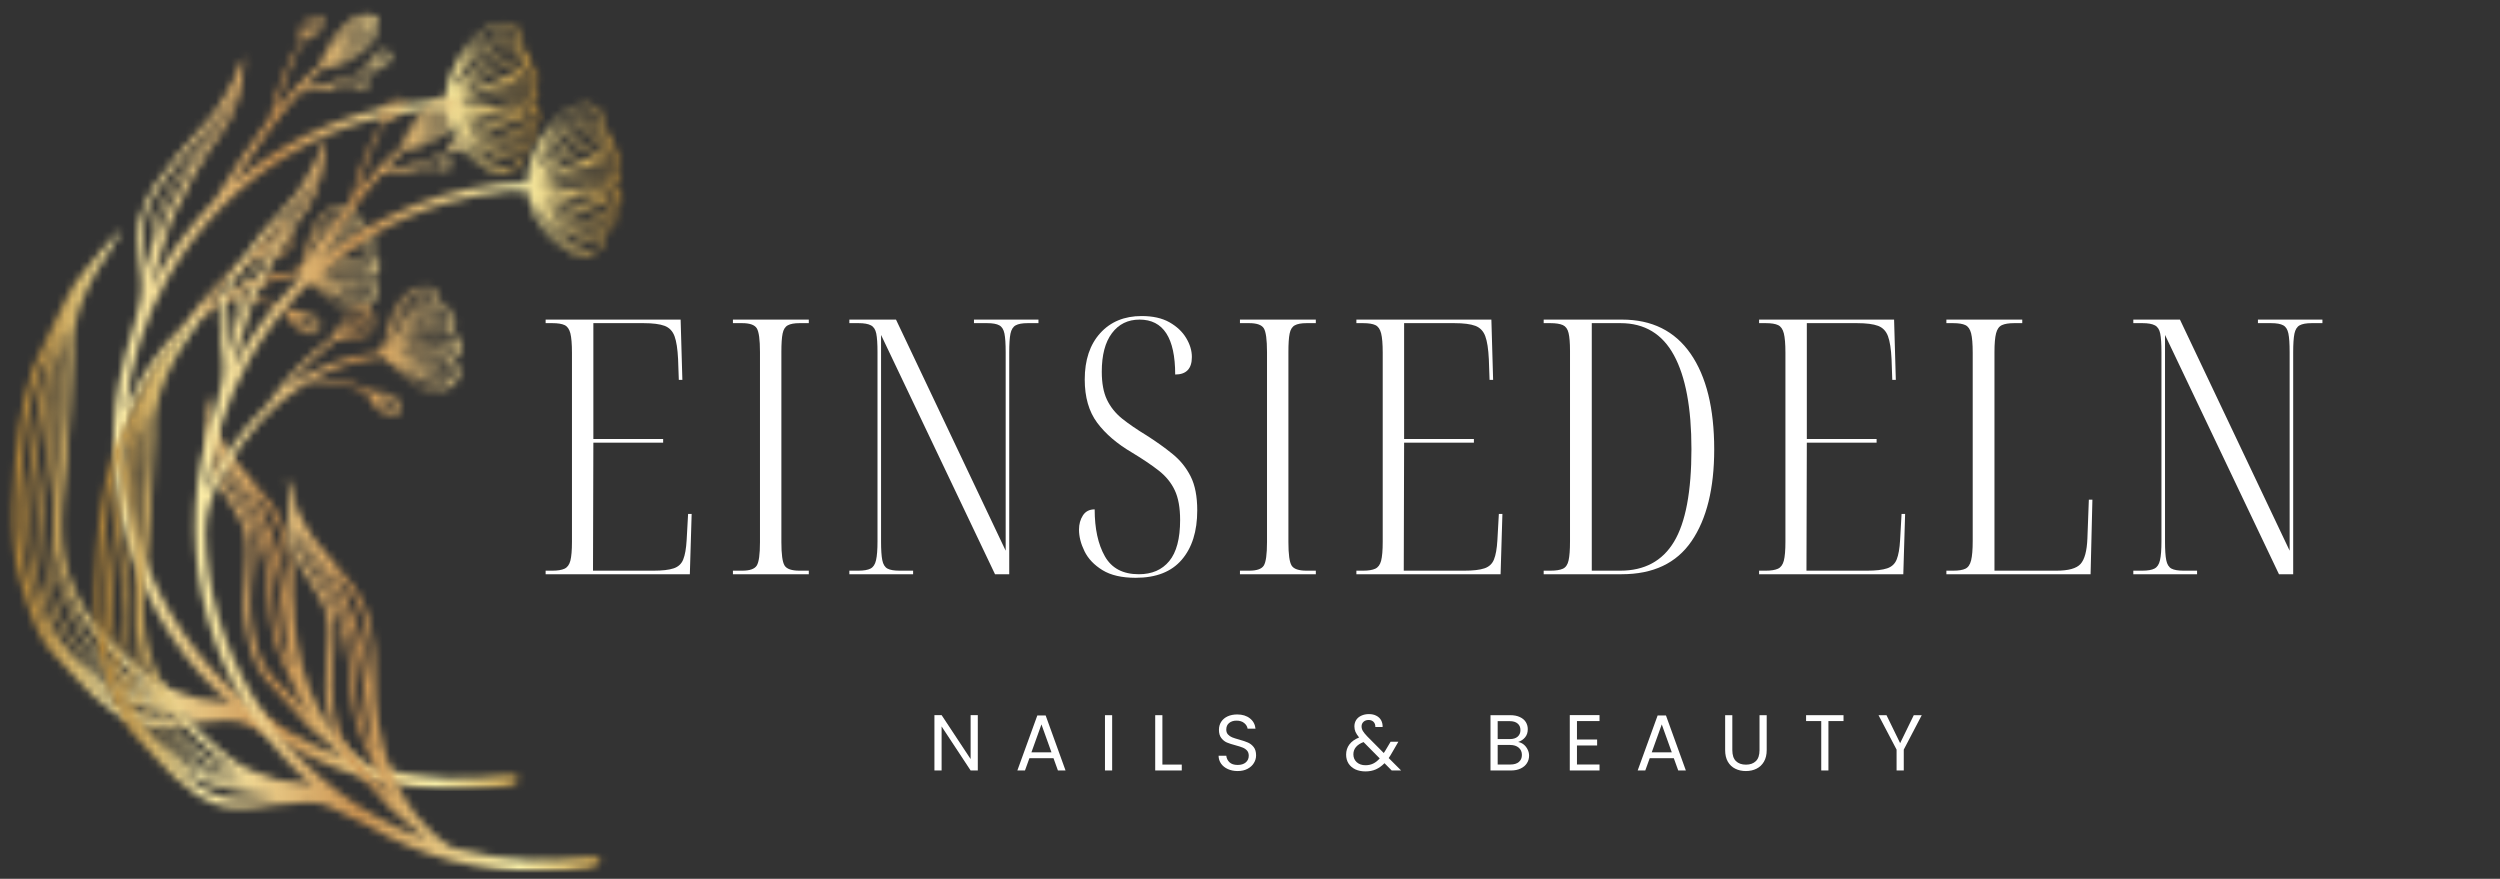
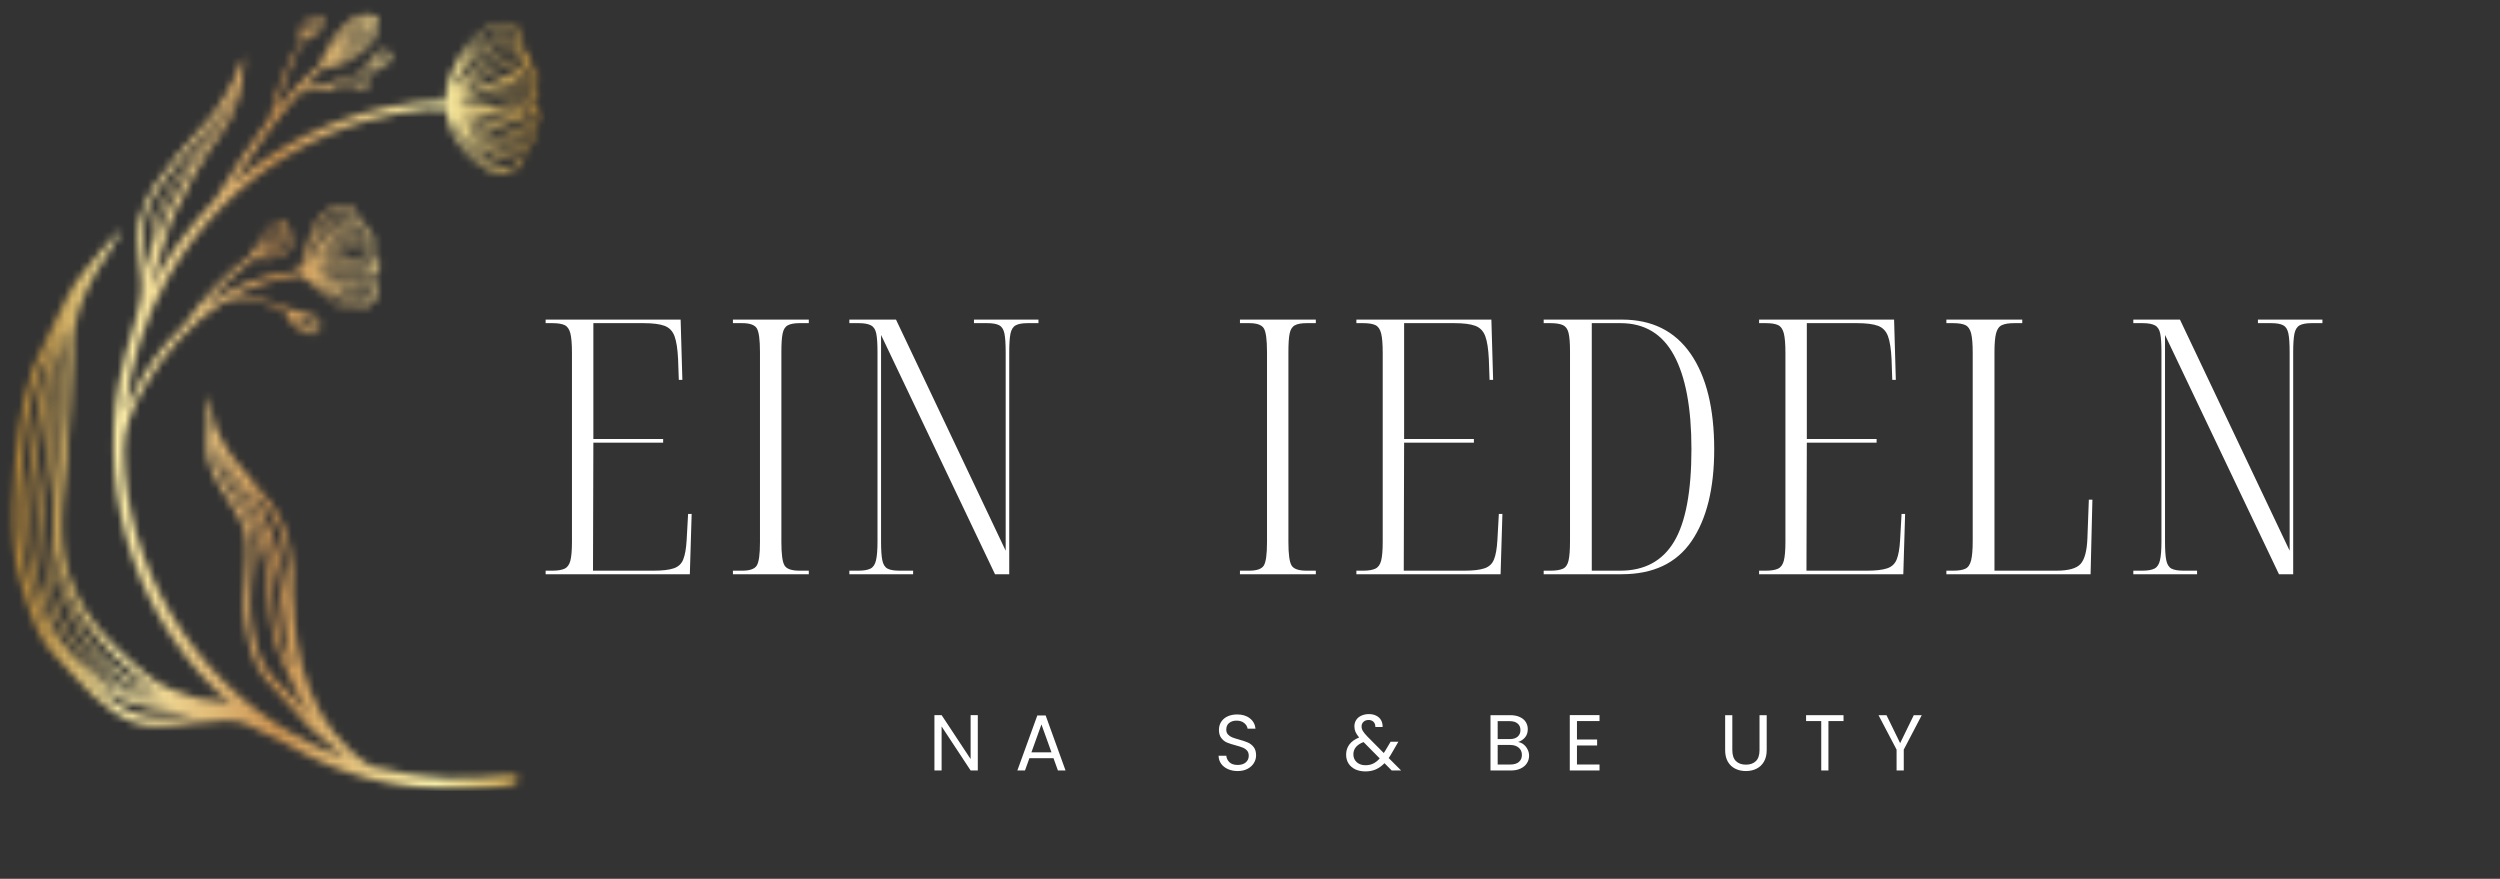
<svg xmlns="http://www.w3.org/2000/svg" width="330" height="116" viewBox="0 0 330 116" fill="none">
  <rect x="0" y="0" width="330" height="116" fill="#333333" stroke="none" />
  <path d="M72.023 75.799V75.329H72.914C73.603 75.329 74.135 75.243 74.513 75.07C74.889 74.898 75.147 74.548 75.289 74.016C75.427 73.478 75.499 72.644 75.499 71.513V46.569C75.499 45.406 75.427 44.55 75.289 43.999C75.147 43.45 74.896 43.088 74.532 42.915C74.173 42.743 73.635 42.656 72.914 42.656H72.023V42.187H89.843L90.073 50.146H89.603L89.508 47.413C89.443 46.066 89.287 45.054 89.039 44.383C88.79 43.706 88.352 43.249 87.727 43.011C87.1 42.776 86.176 42.656 84.95 42.656H78.324V57.952H87.535V58.432H78.324L78.276 75.329H86.271C87.425 75.329 88.311 75.229 88.924 75.022C89.537 74.819 89.958 74.425 90.188 73.843C90.422 73.263 90.573 72.409 90.638 71.282L90.829 67.84H91.298L91.059 75.799H72.023Z" fill="white" />
  <path d="M96.746 75.799V75.329H97.971C98.972 75.329 99.613 75.104 99.896 74.648C100.176 74.195 100.317 73.167 100.317 71.561V46.473C100.317 44.838 100.176 43.793 99.896 43.337C99.613 42.884 98.972 42.656 97.971 42.656H96.746V42.187H106.761V42.656H105.536C104.846 42.656 104.329 42.752 103.984 42.944C103.64 43.131 103.412 43.491 103.305 44.028C103.195 44.56 103.142 45.375 103.142 46.473V71.561C103.142 73.167 103.281 74.195 103.563 74.648C103.843 75.104 104.502 75.329 105.536 75.329H106.761V75.799H96.746Z" fill="white" />
  <path d="M112.115 75.799V75.329H113.292C114.013 75.329 114.552 75.238 114.911 75.051C115.275 74.859 115.516 74.49 115.638 73.939C115.765 73.39 115.83 72.565 115.83 71.465V46.473C115.83 45.375 115.775 44.56 115.667 44.028C115.557 43.491 115.322 43.131 114.959 42.944C114.6 42.752 114.061 42.656 113.34 42.656H112.115V42.187H118.272L132.749 72.692V46.473C132.749 45.375 132.694 44.56 132.587 44.028C132.476 43.491 132.251 43.131 131.907 42.944C131.562 42.752 131.028 42.656 130.308 42.656H128.565V42.187H137.077V42.656H135.66C134.944 42.656 134.415 42.752 134.071 42.944C133.726 43.131 133.496 43.498 133.381 44.047C133.271 44.598 133.219 45.423 133.219 46.521V75.799H131.342L116.299 44.21V71.465C116.299 72.565 116.352 73.39 116.462 73.939C116.57 74.49 116.797 74.859 117.142 75.051C117.486 75.238 118.018 75.329 118.741 75.329H120.531V75.799H112.115Z" fill="white" />
-   <path d="M149.906 76.269C148.087 76.269 146.627 75.934 145.531 75.262C144.432 74.586 143.639 73.754 143.156 72.769C142.67 71.779 142.428 70.827 142.428 69.911C142.428 69.19 142.601 68.564 142.945 68.032C143.29 67.502 143.807 67.236 144.496 67.236C144.496 69.775 144.942 71.836 145.837 73.421C146.73 75.008 148.226 75.799 150.328 75.799C152.051 75.799 153.387 75.222 154.34 74.064C155.297 72.901 155.776 71.096 155.776 68.645C155.776 67.015 155.539 65.706 155.067 64.713C154.601 63.723 153.899 62.86 152.961 62.124C152.023 61.391 150.847 60.597 149.437 59.746C147.458 58.583 145.918 57.267 144.822 55.795C143.73 54.318 143.185 52.419 143.185 50.098C143.185 47.523 143.865 45.483 145.224 43.98C146.589 42.472 148.415 41.717 150.701 41.717C152.176 41.717 153.397 41.992 154.369 42.541C155.338 43.093 156.073 43.783 156.571 44.613C157.074 45.445 157.327 46.282 157.327 47.126C157.327 48.667 156.592 49.437 155.125 49.437C155.125 44.603 153.557 42.187 150.424 42.187C148.884 42.187 147.668 42.786 146.775 43.98C145.88 45.169 145.435 46.864 145.435 49.063C145.435 50.566 145.66 51.796 146.115 52.755C146.574 53.714 147.24 54.548 148.116 55.258C148.997 55.963 150.079 56.703 151.362 57.483C152.645 58.303 153.787 59.12 154.79 59.938C155.79 60.75 156.583 61.731 157.164 62.882C157.744 64.028 158.036 65.524 158.036 67.37C158.036 70.132 157.351 72.306 155.987 73.891C154.627 75.478 152.599 76.269 149.906 76.269Z" fill="white" />
  <path d="M163.674 75.799V75.329H164.899C165.9 75.329 166.542 75.104 166.824 74.648C167.104 74.195 167.245 73.167 167.245 71.561V46.473C167.245 44.838 167.104 43.793 166.824 43.337C166.542 42.884 165.9 42.656 164.899 42.656H163.674V42.187H173.689V42.656H172.464C171.774 42.656 171.257 42.752 170.913 42.944C170.568 43.131 170.341 43.491 170.233 44.028C170.123 44.56 170.07 45.375 170.07 46.473V71.561C170.07 73.167 170.209 74.195 170.491 74.648C170.771 75.104 171.43 75.329 172.464 75.329H173.689V75.799H163.674Z" fill="white" />
  <path d="M179.043 75.799V75.329H179.933C180.623 75.329 181.154 75.243 181.533 75.07C181.908 74.898 182.167 74.548 182.308 74.016C182.447 73.478 182.519 72.644 182.519 71.513V46.569C182.519 45.406 182.447 44.55 182.308 43.999C182.167 43.45 181.916 43.088 181.552 42.915C181.193 42.743 180.654 42.656 179.933 42.656H179.043V42.187H196.862L197.092 50.146H196.623L196.527 47.413C196.463 46.066 196.307 45.054 196.058 44.383C195.809 43.706 195.371 43.249 194.746 43.011C194.119 42.776 193.195 42.656 191.97 42.656H185.343V57.952H194.555V58.432H185.343L185.296 75.329H193.291C194.445 75.329 195.33 75.229 195.943 75.022C196.556 74.819 196.977 74.425 197.207 73.843C197.442 73.263 197.593 72.409 197.657 71.282L197.849 67.84H198.318L198.078 75.799H179.043Z" fill="white" />
  <path d="M203.765 75.799V75.329H204.656C205.376 75.329 205.924 75.243 206.303 75.07C206.678 74.898 206.927 74.538 207.049 73.987C207.176 73.438 207.241 72.596 207.241 71.465V46.329C207.241 45.263 207.176 44.469 207.049 43.951C206.927 43.433 206.678 43.088 206.303 42.915C205.924 42.743 205.376 42.656 204.656 42.656H203.765V42.187H214.106C218.056 42.187 221.072 43.687 223.155 46.684C225.235 49.684 226.276 53.896 226.276 59.324C226.276 64.471 225.281 68.506 223.289 71.426C221.302 74.342 218.226 75.799 214.058 75.799H203.765ZM210.114 75.329H213.877C217.067 75.329 219.43 74.061 220.962 71.522C222.499 68.978 223.27 64.895 223.27 59.276C223.27 53.848 222.499 49.722 220.962 46.895C219.43 44.071 217.079 42.656 213.915 42.656H210.114V75.329Z" fill="white" />
  <path d="M232.2 75.799V75.329H233.091C233.78 75.329 234.312 75.243 234.69 75.07C235.066 74.898 235.324 74.548 235.465 74.016C235.604 73.478 235.676 72.644 235.676 71.513V46.569C235.676 45.406 235.604 44.55 235.465 43.999C235.324 43.45 235.073 43.088 234.709 42.915C234.35 42.743 233.811 42.656 233.091 42.656H232.2V42.187H250.02L250.249 50.146H249.78L249.685 47.413C249.62 46.066 249.464 45.054 249.215 44.383C248.966 43.706 248.528 43.249 247.904 43.011C247.276 42.776 246.352 42.656 245.127 42.656H238.501V57.952H247.712V58.432H238.501L238.453 75.329H246.448C247.602 75.329 248.488 75.229 249.1 75.022C249.713 74.819 250.135 74.425 250.364 73.843C250.599 73.263 250.75 72.409 250.814 71.282L251.006 67.84H251.475L251.236 75.799H232.2Z" fill="white" />
  <path d="M256.922 75.799V75.329H257.812C258.533 75.329 259.072 75.243 259.431 75.07C259.794 74.898 260.046 74.531 260.187 73.968C260.326 73.399 260.398 72.548 260.398 71.417V46.569C260.398 45.406 260.326 44.55 260.187 43.999C260.046 43.45 259.794 43.088 259.431 42.915C259.072 42.743 258.533 42.656 257.812 42.656H256.922V42.187H266.938V42.656H265.856C265.166 42.656 264.632 42.743 264.256 42.915C263.878 43.088 263.62 43.45 263.481 43.999C263.34 44.55 263.27 45.375 263.27 46.473V75.329H271.447C273.042 75.329 274.105 75.032 274.636 74.438C275.172 73.838 275.471 72.721 275.536 71.091L275.728 65.96H276.197L275.957 75.799H256.922Z" fill="white" />
  <path d="M281.597 75.799V75.329H282.775C283.495 75.329 284.034 75.238 284.393 75.051C284.757 74.859 284.999 74.49 285.121 73.939C285.248 73.39 285.312 72.565 285.312 71.465V46.473C285.312 45.375 285.257 44.56 285.15 44.028C285.039 43.491 284.805 43.131 284.441 42.944C284.082 42.752 283.543 42.656 282.823 42.656H281.597V42.187H287.754L302.232 72.692V46.473C302.232 45.375 302.177 44.56 302.069 44.028C301.959 43.491 301.734 43.131 301.389 42.944C301.044 42.752 300.511 42.656 299.79 42.656H298.047V42.187H306.56V42.656H305.143C304.427 42.656 303.898 42.752 303.553 42.944C303.208 43.131 302.979 43.498 302.864 44.047C302.754 44.598 302.701 45.423 302.701 46.521V75.799H300.824L285.782 44.21V71.465C285.782 72.565 285.834 73.39 285.944 73.939C286.052 74.49 286.279 74.859 286.624 75.051C286.969 75.238 287.5 75.329 288.223 75.329H290.014V75.799H281.597Z" fill="white" />
  <path d="M129.07 101.702H128.122L124.292 95.89V101.702H123.344V94.394H124.292L128.122 100.196V94.394H129.07V101.702Z" fill="white" />
  <path d="M139.061 100.081H135.882L135.298 101.701H134.292L136.926 94.442H138.027L140.65 101.701H139.645L139.061 100.081ZM138.793 99.304L137.471 95.621L136.15 99.304H138.793Z" fill="white" />
-   <path d="M146.804 94.404V101.702H145.856V94.404H146.804Z" fill="white" />
-   <path d="M153.436 100.925H155.993V101.702H152.488V94.404H153.436V100.925Z" fill="white" />
  <path d="M163.371 101.778C162.893 101.778 162.462 101.692 162.079 101.519C161.7 101.347 161.404 101.112 161.188 100.81C160.97 100.503 160.858 100.153 160.853 99.755H161.868C161.906 100.095 162.045 100.383 162.289 100.618C162.538 100.855 162.897 100.973 163.371 100.973C163.824 100.973 164.18 100.862 164.444 100.637C164.705 100.407 164.836 100.114 164.836 99.755C164.836 99.474 164.76 99.246 164.607 99.074C164.453 98.901 164.262 98.772 164.032 98.681C163.802 98.585 163.491 98.486 163.103 98.383C162.624 98.256 162.237 98.132 161.945 98.009C161.657 97.882 161.411 97.683 161.207 97.415C161.001 97.146 160.901 96.787 160.901 96.331C160.901 95.936 160.999 95.583 161.198 95.276C161.401 94.965 161.686 94.725 162.05 94.557C162.419 94.391 162.84 94.308 163.314 94.308C163.996 94.308 164.554 94.48 164.99 94.826C165.423 95.166 165.669 95.619 165.727 96.187H164.683C164.645 95.907 164.496 95.66 164.243 95.449C163.987 95.233 163.644 95.123 163.218 95.123C162.821 95.123 162.495 95.228 162.241 95.439C161.992 95.645 161.868 95.933 161.868 96.302C161.868 96.566 161.94 96.779 162.088 96.945C162.241 97.113 162.426 97.24 162.644 97.329C162.866 97.42 163.175 97.518 163.572 97.626C164.056 97.76 164.444 97.892 164.731 98.019C165.023 98.148 165.277 98.345 165.487 98.614C165.698 98.882 165.803 99.251 165.803 99.716C165.803 100.069 165.708 100.402 165.516 100.714C165.329 101.028 165.052 101.284 164.683 101.481C164.312 101.68 163.874 101.778 163.371 101.778Z" fill="white" />
  <path d="M183.702 101.702L182.754 100.743C182.395 101.107 182.016 101.38 181.614 101.558C181.212 101.735 180.755 101.826 180.245 101.826C179.74 101.826 179.292 101.735 178.905 101.558C178.522 101.373 178.22 101.114 178.004 100.781C177.794 100.443 177.688 100.052 177.688 99.611C177.688 99.1 177.832 98.652 178.119 98.268C178.411 97.88 178.84 97.573 179.402 97.348C179.185 97.079 179.024 96.835 178.924 96.609C178.828 96.386 178.78 96.144 178.78 95.88C178.78 95.574 178.857 95.296 179.01 95.046C179.168 94.797 179.395 94.605 179.69 94.471C179.982 94.332 180.322 94.26 180.705 94.26C181.08 94.26 181.406 94.334 181.681 94.48C181.961 94.622 182.172 94.823 182.313 95.085C182.452 95.348 182.517 95.641 182.505 95.967H181.547C181.552 95.679 181.473 95.454 181.308 95.286C181.14 95.121 180.927 95.037 180.666 95.037C180.384 95.037 180.159 95.118 179.987 95.276C179.814 95.437 179.728 95.638 179.728 95.88C179.728 96.091 179.785 96.298 179.9 96.494C180.015 96.686 180.209 96.926 180.484 97.213L182.658 99.4L182.85 99.103L183.558 97.913H184.583L183.721 99.4C183.606 99.611 183.467 99.832 183.309 100.062L184.946 101.702H183.702ZM180.245 101.011C180.621 101.011 180.958 100.939 181.26 100.791C181.566 100.644 181.854 100.417 182.122 100.11L179.987 97.952C179.091 98.297 178.646 98.839 178.646 99.573C178.646 99.99 178.792 100.335 179.086 100.608C179.386 100.877 179.771 101.011 180.245 101.011Z" fill="white" />
  <path d="M200.393 97.942C200.661 97.988 200.903 98.096 201.12 98.268C201.336 98.441 201.508 98.659 201.638 98.92C201.772 99.177 201.839 99.453 201.839 99.745C201.839 100.117 201.743 100.45 201.551 100.743C201.365 101.037 201.092 101.27 200.728 101.443C200.369 101.615 199.948 101.702 199.464 101.702H196.745V94.404H199.359C199.857 94.404 200.278 94.487 200.623 94.653C200.972 94.814 201.235 95.034 201.408 95.315C201.58 95.597 201.666 95.909 201.666 96.254C201.666 96.691 201.547 97.048 201.312 97.329C201.082 97.611 200.776 97.815 200.393 97.942ZM197.693 97.559H199.301C199.742 97.559 200.082 97.453 200.326 97.242C200.575 97.031 200.699 96.741 200.699 96.37C200.699 96 200.575 95.713 200.326 95.506C200.082 95.295 199.732 95.19 199.272 95.19H197.693V97.559ZM199.378 100.915C199.857 100.915 200.225 100.805 200.489 100.579C200.757 100.357 200.891 100.047 200.891 99.649C200.891 99.246 200.749 98.928 200.469 98.69C200.187 98.455 199.813 98.335 199.349 98.335H197.693V100.915H199.378Z" fill="white" />
  <path d="M208.159 95.18V97.616H210.821V98.403H208.159V100.915H211.137V101.702H207.211V94.394H211.137V95.18H208.159Z" fill="white" />
-   <path d="M220.942 100.081H217.763L217.179 101.701H216.174L218.807 94.442H219.908L222.532 101.701H221.526L220.942 100.081ZM220.674 99.304L219.353 95.621L218.031 99.304H220.674Z" fill="white" />
  <path d="M228.667 94.404V99.016C228.667 99.668 228.825 100.153 229.145 100.464C229.464 100.778 229.904 100.934 230.467 100.934C231.022 100.934 231.458 100.778 231.779 100.464C232.097 100.153 232.257 99.668 232.257 99.016V94.404H233.205V99.007C233.205 99.616 233.083 100.126 232.841 100.541C232.597 100.958 232.269 101.268 231.855 101.471C231.439 101.678 230.974 101.778 230.457 101.778C229.94 101.778 229.473 101.678 229.059 101.471C228.643 101.268 228.315 100.958 228.073 100.541C227.836 100.126 227.719 99.616 227.719 99.007V94.404H228.667Z" fill="white" />
  <path d="M243.344 94.404V95.18H241.352V101.702H240.405V95.18H238.403V94.404H243.344Z" fill="white" />
  <path d="M253.671 94.404L251.297 98.949V101.702H250.349V98.949L247.964 94.404H249.018L250.818 98.096L252.618 94.404H253.671Z" fill="white" />
  <mask id="mask0_95_558" style="mask-type:luminance" maskUnits="userSpaceOnUse" x="1" y="1" width="71" height="104">
    <path d="M1.226 1.228H71.699V104.339H1.226V1.228Z" fill="white" />
  </mask>
  <g mask="url(#mask0_95_558)">
    <mask id="mask1_95_558" style="mask-type:luminance" maskUnits="userSpaceOnUse" x="1" y="1" width="71" height="104">
      <path d="M2.521 56.437C2.959 53.745 3.483 50.99 4.393 48.511C5.094 46.677 6.291 44.826 7.019 42.961C7.533 41.764 8.144 40.628 8.728 39.47C9.353 38.012 10.351 36.708 11.373 35.49C11.395 35.425 11.426 35.389 11.466 35.38C13.027 33.673 14.377 31.724 16.11 30.206C16.11 30.206 16.11 30.211 16.11 30.213H16.117C15.952 30.503 15.794 30.801 15.634 31.096C14.82 32.762 13.647 34.26 12.701 35.864L12.706 35.847L12.699 35.862C12.699 35.862 12.699 35.855 12.699 35.852C10.877 39.153 9.35 42.817 9.649 46.59C9.494 51.536 9.144 56.422 8.79 61.301C8.019 68.592 7.244 73.874 11.248 80.553H11.241C13.403 83.943 16.505 86.753 19.632 89.299C21.422 90.721 23.84 91.524 26.04 92.179C27.546 92.543 29.164 92.335 30.578 93.054C18.552 82.68 12.721 65.9 15.766 50.278C16.17 47.763 17.13 45.051 17.824 42.534C18.042 41.635 18.212 40.731 18.487 39.849C19.337 35.979 17.255 32.134 18.585 28.341C19.407 25.43 21.508 22.887 23.311 20.621C24.991 18.652 26.602 16.751 28.333 14.802C29.389 13.349 30.179 11.839 30.99 10.285C31.378 9.461 31.474 8.573 32.022 7.835L32.099 7.725C32.108 7.71 32.118 7.694 32.13 7.682L32.137 7.67C32.182 7.607 32.225 7.545 32.273 7.483C32.043 8.379 32.175 9.319 31.993 10.216C31.993 10.201 32 10.189 32.005 10.177C31.859 11.702 31.491 13.174 30.904 14.591C30.317 16.008 29.535 17.31 28.558 18.492C27.397 19.99 26.521 21.664 25.513 23.256C24.948 24.028 24.733 25.169 24.23 25.931C23.565 27.096 22.957 28.218 22.48 29.489C21.604 32.318 20.606 35.104 19.955 37.991C22.119 33.575 25.149 29.839 28.474 26.229C30.66 22.57 33.039 19.038 35.608 15.636C36.419 12.069 37.81 8.47 39.687 5.363C39.687 5.361 39.687 5.356 39.687 5.354C38.942 3.786 40.97 1.065 42.595 2.402C42.89 2.731 42.772 3.277 42.555 3.623C42.052 4.627 40.924 5.152 39.89 5.44C38.401 8.288 37.255 11.383 36.381 14.481L36.321 14.718C38.095 12.628 39.893 10.386 42.138 8.665C42.811 6.337 46.761 -0.002 49.655 2.275C51.656 4.989 45.202 9.357 42.782 8.808C41.851 9.66 40.97 10.561 40.142 11.51C40.146 11.51 40.154 11.51 40.158 11.51C40.228 11.484 40.295 11.489 40.359 11.53C42.236 11.295 44.125 10.961 45.884 10.252C46.737 9.957 47.603 9.612 48.352 9.103C48.479 8.84 48.623 8.576 48.728 8.298C49.068 7.212 50.619 5.934 51.56 7.121C51.622 7.245 51.646 7.377 51.634 7.516C51.644 7.588 51.63 7.682 51.565 7.694C51.127 8.868 49.712 9.48 48.527 9.348C47.041 10.376 45.197 10.803 43.493 11.39C43.752 11.431 44.01 11.446 44.273 11.436C44.343 11.443 44.422 11.417 44.484 11.436C45.339 11.35 46.193 11.218 47.036 11.088C47.349 10.597 47.969 10.192 48.539 10.479C48.85 10.63 48.92 11.053 48.738 11.323C48.637 11.513 48.489 11.645 48.288 11.721C47.687 11.908 47.222 11.304 46.612 11.402H46.638C45.633 11.525 44.637 11.714 43.627 11.781H43.653C43.507 11.798 43.337 11.757 43.201 11.81C42.873 11.87 42.521 11.777 42.215 11.848C41.322 11.932 40.415 11.983 39.543 12.194C36.199 16.011 33.389 20.098 30.645 24.33C38.344 17.71 48.462 13.364 58.813 13.349C58.691 10.117 61.494 5.092 64.4 3.599C65.246 3.179 66.193 2.82 67.137 3.016C68.609 3.251 69.669 5.198 68.719 6.466C69.662 6.639 70.483 7.567 69.801 8.468C71.151 8.871 71.723 10.549 70.543 11.479C71.673 12.021 70.993 13.172 70.208 13.685C71.355 14.184 71.948 15.517 70.936 16.468C70.715 16.679 70.49 16.756 70.265 16.936C71.031 17.967 70.306 19.424 69.119 19.799C69.686 21.645 67.484 23.332 65.727 22.937C62.428 22.019 59.024 17.933 58.904 14.493C58.064 14.433 57.205 14.402 56.367 14.407C53.621 14.694 50.919 15.217 48.264 15.975L48.314 15.958C41.109 18.06 34.423 22.081 29.121 27.468L29.142 27.439L29.128 27.454C29.135 27.447 29.142 27.439 29.149 27.43C26.408 30.232 24.06 33.335 22.109 36.737V36.744C20.594 39.424 19.368 42.232 18.437 45.166C17.503 48.101 16.884 51.1 16.575 54.162C18.396 49.796 21.022 45.981 24.453 42.721C26.794 39.396 29.58 36.26 32.898 33.872C33.901 32.769 34.31 31.292 35.289 30.18C36.012 29.103 38.026 28.621 38.136 30.338C39.397 31.249 38.555 33.071 37.37 33.642C36.182 34.33 34.83 34.255 33.54 34.099C31.637 35.61 29.599 37.372 28.046 39.292C27.732 39.652 27.301 40.16 26.985 40.515C30.473 37.729 34.942 36.123 39.34 35.747C40.302 34.16 40.479 32.237 41.126 30.527C41.829 28.902 42.938 27.643 44.642 27.137C46.105 26.72 47.455 27.77 47.378 29.293L47.419 29.309C48.86 29.796 49.975 31.851 48.956 33.234C49.396 33.431 49.722 33.747 49.932 34.179C50.021 34.246 50.021 34.438 50.057 34.541C50.325 35.461 49.688 36.428 48.901 36.895C49.803 37.358 50.143 38.59 49.509 39.424C48.522 41.016 46.32 41.199 44.762 40.374C42.854 39.578 41.329 37.37 39.677 36.334C38.1 36.528 36.513 36.917 35.002 37.346C33.542 37.794 32.139 38.374 30.789 39.084C33.341 39.213 35.95 39.671 38.241 40.834C38.468 40.858 38.839 40.906 39.072 40.932C40.024 41.081 41.128 41.172 41.829 41.882C42.705 42.704 42.241 44.294 40.92 44.111C40.589 44.051 40.273 43.953 39.969 43.812C39.665 43.673 39.385 43.495 39.127 43.282C38.868 43.071 38.641 42.829 38.447 42.556C38.251 42.285 38.093 41.995 37.973 41.68C37.195 40.036 32.728 39.59 31.031 39.525C30.53 39.489 30.133 39.703 29.671 39.743C25.161 42.539 21.52 46.763 18.885 51.337V51.33C17.513 53.816 16.338 56.538 16.357 59.415V59.391C16.541 74.677 25.386 89.465 38.784 96.94L38.763 96.933C38.82 96.954 38.883 97 38.923 97.019L38.883 96.998C41.011 98.206 43.227 99.22 45.535 100.038C43.967 98.626 42.351 97.396 40.778 95.969C39.306 94.533 38.176 92.8 36.654 91.395C33.551 88.475 32.996 86.168 32.336 82.09C31.653 78.026 33.255 73.883 32.242 69.887C30.832 66.118 27.361 63.227 27.28 58.988C27.213 57.813 27.387 56.65 27.411 55.478C27.435 54.605 27.189 53.757 27.129 52.896C27.129 52.896 27.129 52.891 27.129 52.886C27.129 52.877 27.136 52.862 27.129 52.853C27.124 52.843 27.129 52.812 27.136 52.793C27.141 52.682 27.158 52.565 27.165 52.452C27.165 52.457 27.165 52.464 27.165 52.469C27.165 52.438 27.165 52.407 27.172 52.376C27.172 52.347 27.172 52.32 27.179 52.292C27.179 52.282 27.179 52.27 27.179 52.258C27.869 53.577 28.122 54.991 28.462 56.413C29.121 57.715 29.712 59.103 30.614 60.249C32.158 62.258 33.992 64.195 35.543 66.168C38.353 69.69 38.784 74.121 38.746 78.412L38.739 78.388C38.641 86.883 41.329 96.389 48.949 101.131C52.163 101.97 55.747 102.591 59.156 102.725C61.842 102.867 64.597 102.521 67.275 102.294C67.606 102.306 67.922 102.38 68.226 102.514C68.728 102.78 68.439 103.279 68.02 103.48C67.745 103.663 67.448 103.787 67.125 103.852C64.937 104.18 63.366 104.262 60.996 104.305C52.807 104.394 44.841 102.454 37.693 98.139C36.584 97.547 35.474 96.988 34.32 96.487C33.336 96 32.429 95.413 31.33 95.224C30.246 94.974 29.157 95.207 28.065 95.257C24.644 95.281 21.197 96.489 17.815 95.418C13.592 93.893 10.629 90.107 7.651 86.947C4.737 84.19 3.94 80.697 2.748 76.998C0.658 70.222 1.654 63.354 2.521 56.437ZM10.906 37.741C10.999 37.533 11.098 37.327 11.201 37.123C11.038 37.31 10.916 37.669 10.832 37.904L10.906 37.741ZM41.207 4.153C41.652 3.774 42.095 3.352 42.351 2.817C41.731 3.428 41.02 3.966 40.448 4.618C40.496 4.598 40.546 4.582 40.596 4.567L40.575 4.574C40.812 4.486 41.003 4.308 41.207 4.153ZM40.508 3.87C40.312 4.136 40.173 4.428 40.087 4.745C40.678 3.961 41.54 3.345 42.241 2.645C41.552 2.894 40.972 3.301 40.508 3.87ZM41.93 2.28C41.851 2.256 41.769 2.244 41.688 2.242C40.568 2.342 39.811 3.623 39.854 4.68C39.96 4.236 40.18 3.858 40.51 3.544C40.996 3.042 41.573 2.616 42.251 2.424C42.215 2.321 42.026 2.316 41.93 2.275V2.28ZM42.547 3.126C42.557 3.071 42.564 3.019 42.564 2.963C42.562 2.923 42.559 2.884 42.555 2.844C42.184 3.68 41.422 4.241 40.719 4.785C41.408 4.615 41.892 4.129 42.327 3.615C42.421 3.46 42.495 3.294 42.547 3.119V3.126ZM47.237 3.299H47.244C46.212 3.894 45.485 4.819 44.843 5.797C45.509 5.073 46.255 4.443 47.079 3.903C47.56 3.452 48.087 2.971 48.668 2.678C48.168 2.817 47.699 3.021 47.256 3.292C47.251 3.292 47.244 3.292 47.239 3.294L47.237 3.299ZM48.592 3.047C47.033 4.272 45.518 5.62 44.321 7.226C45.427 6.313 46.509 5.368 47.538 4.359L47.529 4.368C47.814 4.076 48.096 3.779 48.381 3.493L48.355 3.52C48.582 3.287 48.788 3.035 48.975 2.769C48.843 2.853 48.716 2.947 48.592 3.042V3.047ZM48.743 3.527C47.553 4.92 46.145 6.085 44.764 7.281C46.574 6.495 48.058 4.901 48.987 3.167C48.915 3.292 48.834 3.409 48.745 3.52L48.743 3.527ZM49.08 2.163C47.78 1.683 46.629 2.908 45.736 3.719C44.577 4.972 43.505 6.375 42.801 7.89C44.453 5.737 45.846 2.887 48.723 2.259C48.853 2.213 48.982 2.184 49.118 2.175L49.08 2.163ZM48.424 5.589L48.417 5.596C48.769 5.255 49.073 4.877 49.327 4.459C49.327 4.459 49.327 4.459 49.327 4.452C49.602 3.906 49.853 3.222 49.621 2.606C49.068 4.16 48.008 5.557 46.763 6.624C45.92 7.308 44.925 7.718 43.96 8.147C44.302 8.128 44.64 8.075 44.97 7.993L44.939 8.005C46.243 7.552 47.445 6.586 48.424 5.589ZM51.254 7.305C50.387 7.161 49.796 8.003 49.384 8.636C49.659 8.53 49.928 8.406 50.186 8.264C50.61 8.017 50.938 7.65 51.263 7.305H51.254ZM49.693 8.962C50.346 8.775 50.859 8.396 51.23 7.825C51.297 7.718 51.347 7.6 51.381 7.478C50.794 8.168 50.1 8.732 49.236 9.06C49.391 9.041 49.542 9.007 49.693 8.962ZM49.066 8.59C49.671 7.955 50.236 6.934 51.254 7.099C50.174 6.476 49.245 7.725 48.994 8.662L49.066 8.59ZM48.446 10.666C48.204 10.547 47.924 10.607 47.692 10.719C47.56 10.803 47.447 10.906 47.349 11.028C47.701 10.829 48.132 10.674 48.532 10.741C48.508 10.71 48.479 10.683 48.446 10.664V10.666ZM48.618 10.969C48.23 10.88 47.831 11.009 47.486 11.187C47.74 11.156 48.008 11.187 48.252 11.112C48.376 11.069 48.498 11.021 48.618 10.964V10.969ZM47.78 11.522C47.955 11.582 48.13 11.578 48.302 11.51L48.288 11.52C48.398 11.446 48.489 11.355 48.556 11.239C48.214 11.352 47.862 11.4 47.5 11.39C47.586 11.45 47.68 11.494 47.78 11.522ZM68.388 4.275C68.302 4.136 68.202 4.006 68.087 3.889C67.967 3.776 67.836 3.675 67.694 3.592C67.417 3.436 67.122 3.34 66.806 3.304C65.241 3.206 63.792 4.136 62.722 5.207C62.04 5.919 61.628 6.605 61.087 7.495L61.08 7.504L61.054 7.55C62.26 6.152 63.96 5.164 65.681 4.467C66.38 4.141 67.189 3.92 67.953 4.148C68.116 4.198 68.259 4.263 68.415 4.328L68.388 4.275ZM68.702 5.251C68.681 5.04 68.633 4.836 68.561 4.637C68.4 4.562 68.233 4.481 68.068 4.411C67.266 4.169 66.373 4.411 65.638 4.776C63.398 5.651 61.324 7.372 60.355 9.578C60.661 9.192 61.013 8.844 61.296 8.439C61.798 8.01 62.291 7.557 62.84 7.185C63.278 6.747 63.843 6.471 64.391 6.224C65.128 5.788 65.942 5.358 66.816 5.289C67.441 5.14 68.087 5.092 68.709 5.27C68.709 5.263 68.707 5.255 68.704 5.251H68.702ZM68.654 5.519C67.728 5.346 66.73 5.569 65.851 5.886C64.307 6.603 62.871 7.521 61.667 8.751L61.648 8.768C60.774 9.643 60.058 10.7 59.814 11.928C60.214 10.81 61.387 10.285 62.16 9.501C63.903 8.07 65.973 6.468 68.326 6.442V6.401C68.527 6.152 68.692 5.874 68.697 5.545L68.654 5.519ZM69.337 7.236C69.133 7.056 68.901 6.934 68.64 6.864C67.342 6.603 66.028 7.214 64.951 7.873C63.405 8.854 62.047 10.05 60.882 11.46C62.677 10.146 64.676 9.142 66.708 8.252C67.194 8.068 67.623 7.828 68.125 7.672C68.563 7.564 69.006 7.468 69.447 7.363C69.413 7.317 69.377 7.276 69.337 7.236ZM69.461 7.732C69.396 7.751 69.322 7.77 69.253 7.785C66.122 8.59 63.065 10.312 60.673 12.486C63.103 11.35 68.506 10.254 69.538 7.71C69.516 7.72 69.485 7.725 69.461 7.732ZM70.134 9.192C70.016 9.091 69.856 9.034 69.782 8.89C69.707 8.854 69.633 8.823 69.554 8.799C69.394 9 69.219 9.185 69.025 9.353C69.401 9.226 69.789 9.185 70.184 9.233L70.134 9.192ZM70.814 10.067C70.794 9.959 70.758 9.859 70.706 9.765C70.644 9.667 70.576 9.576 70.5 9.489C69.286 9.417 68.149 9.926 67.206 10.671C67.623 10.467 68.061 10.405 68.506 10.321C69.128 10.211 69.784 9.993 70.438 10.103C70.564 10.115 70.694 10.134 70.821 10.137L70.814 10.067ZM70.687 10.758C70.751 10.638 70.792 10.511 70.814 10.376C69.425 10.36 68.087 10.758 66.778 11.175C67.919 11.072 69.119 11.014 70.232 11.35L70.275 11.335C70.406 11.158 70.569 10.937 70.687 10.758ZM70.806 12.278C70.802 12.235 70.792 12.191 70.78 12.148C70.61 11.798 70.181 11.685 69.834 11.582C68.81 11.34 67.733 11.331 66.684 11.436C64.42 11.498 62.347 12.618 60.271 13.433C63.781 13.054 67.266 12.165 70.806 12.278ZM63.237 14.078C64.776 14.176 66.277 13.968 67.747 13.589H67.754C68.762 13.28 69.746 12.908 70.708 12.477C67.378 12.453 64.125 13.352 60.841 13.798C61.636 13.915 62.433 14.009 63.237 14.078ZM70.378 13.076C70.493 12.963 70.593 12.841 70.679 12.704C68.748 13.697 66.816 14.387 64.618 14.522C66.311 15.152 68.077 14.469 69.593 13.647C69.703 13.503 69.928 13.481 70.043 13.354C70.16 13.268 70.27 13.174 70.378 13.076ZM70.648 14.62C70.371 14.351 70.052 14.148 69.691 14.009C69.301 14.232 68.894 14.423 68.472 14.584C69.195 14.507 70.004 14.584 70.732 14.713C70.706 14.68 70.677 14.649 70.648 14.62ZM70.928 15.389C70.94 15.265 70.861 15.116 70.938 15.013C70.928 14.992 70.916 14.965 70.907 14.944C69.777 14.713 68.64 14.944 67.508 14.994C67.486 15.008 67.467 15.023 67.443 15.032C68.609 15.164 69.777 15.234 70.926 15.459C70.928 15.438 70.928 15.414 70.928 15.389ZM70.335 16.483C70.61 16.269 70.794 15.994 70.888 15.658C69.98 15.636 69.066 15.624 68.161 15.565C68.843 15.823 69.485 16.126 70.031 16.636C70.143 16.61 70.244 16.559 70.335 16.488V16.483ZM70.189 17.622C70.15 17.053 69.638 16.747 69.2 16.471C68.487 16.073 67.733 15.773 66.938 15.576C65.779 15.262 64.578 15.162 63.39 15.02C62.732 14.905 62.052 14.864 61.394 14.749C63.103 15.656 65.123 15.96 66.926 16.67C67.962 17.017 68.97 17.523 70.019 17.821C70.074 17.842 70.122 17.859 70.172 17.873L70.194 17.823C70.198 17.756 70.196 17.691 70.189 17.626V17.622ZM69.892 18.739C69.937 18.734 69.983 18.727 70.028 18.717C70.028 18.717 70.043 18.696 70.045 18.696C70.124 18.547 70.232 18.374 70.22 18.195C69.372 18.091 68.642 17.833 67.814 17.557C66.686 17.214 65.528 16.945 64.415 16.55C63.113 16.257 61.873 15.8 60.695 15.176C62.976 16.9 65.719 18.578 68.678 18.744C68.874 18.777 69.073 18.794 69.274 18.794C69.485 18.82 69.691 18.801 69.892 18.739ZM69.394 19.285C69.528 19.233 69.653 19.163 69.77 19.075C67.448 19.247 65.164 18.502 63.156 17.365C62.414 16.941 61.832 16.586 61.166 16.116C62.062 17.209 63.235 18.048 64.501 18.648C65.595 19.201 66.773 19.626 68.017 19.566C68.19 19.616 68.384 19.547 68.566 19.542C68.827 19.453 69.128 19.389 69.394 19.285ZM68.827 20.849C68.829 20.844 68.829 20.837 68.827 20.832C68.827 20.837 68.827 20.844 68.827 20.849ZM68.719 20.983C68.74 20.985 68.762 20.985 68.786 20.983C68.8 20.933 68.819 20.88 68.834 20.827V20.844C68.874 20.676 68.896 20.506 68.896 20.333V20.348C68.889 20.189 68.86 20.036 68.815 19.885C67.951 20.072 67.11 19.885 66.27 19.611C65.073 19.508 64.082 18.84 63.115 18.19C62.493 17.799 61.908 17.355 61.365 16.862C63.098 19.178 65.93 20.374 68.712 20.983H68.719ZM66.921 22.326C67.048 22.347 67.192 22.4 67.321 22.417C67.874 22.172 68.312 21.796 68.635 21.287C66.009 20.959 63.323 19.95 61.492 17.943C62.766 19.923 64.52 21.709 66.868 22.316C66.873 22.314 66.897 22.318 66.916 22.326H66.921ZM62.603 20.645C63.486 21.489 64.544 22.191 65.719 22.548C65.834 22.58 65.968 22.599 66.086 22.623C66.344 22.651 66.603 22.637 66.856 22.58C65.528 22.484 64.386 21.645 63.386 20.844C63.326 20.782 63.184 20.724 63.192 20.623C61.645 19.218 60.64 17.353 59.642 15.545C60.072 17.504 61.193 19.228 62.596 20.645H62.603ZM59.117 14.56C59.117 14.543 59.117 14.522 59.117 14.502C59.112 14.522 59.11 14.541 59.11 14.56H59.117ZM20.611 30.731C20.553 31.323 20.529 31.915 20.541 32.508C21.302 29.866 22.203 27.259 23.766 24.965C24.532 23.567 25.123 21.947 26.186 20.762C28.189 17.945 30.598 15.203 31.139 11.64C29.595 16.212 26.303 19.628 23.641 23.596C22.317 25.701 20.766 28.159 20.611 30.731ZM19.531 35.761C19.94 34.157 19.852 32.424 20.055 30.825C20.292 28.252 21.733 26.032 22.995 23.855C25.042 20.758 27.538 17.806 29.487 14.613C29.815 14.023 30.172 13.316 30.499 12.582C29.559 14.606 28.008 16.205 26.559 17.9C24.433 20.36 22.272 22.807 20.556 25.579C18.516 28.847 18.631 32.138 19.531 35.756V35.761ZM37.71 30.086C37.664 29.974 37.599 29.873 37.52 29.784C36.173 30.355 35.098 31.625 34.43 32.884C35.419 31.831 36.515 30.899 37.712 30.088L37.71 30.086ZM37.686 30.338C36.673 31.057 35.727 31.858 34.849 32.733C35 32.668 35.203 32.529 35.373 32.472C35.593 32.361 35.811 32.268 36.017 32.143C36.666 31.707 37.537 31.129 37.731 30.297L37.686 30.338ZM38.296 30.784C38.234 30.702 38.164 30.63 38.085 30.566C37.566 31.853 36.146 32.671 34.847 33.078C34.672 33.21 34.526 33.328 34.37 33.452C35.778 33.124 37.331 32.527 38.208 31.29C38.279 31.163 38.332 31.028 38.368 30.887C38.342 30.853 38.318 30.817 38.296 30.784ZM34.083 33.735C34.406 33.79 34.732 33.819 35.06 33.824C35.538 33.809 36.005 33.733 36.462 33.599C36.462 33.599 36.47 33.599 36.472 33.599C37.508 33.301 38.708 32.34 38.49 31.153C37.647 32.747 35.694 33.373 34.038 33.733L34.083 33.735ZM33.913 33.26C34.815 31.872 35.744 30.309 37.353 29.633C37.255 29.58 37.154 29.54 37.047 29.511C36.067 29.348 35.433 30.309 34.938 30.995C34.425 31.716 34.361 32.524 33.88 33.284C33.889 33.275 33.901 33.268 33.913 33.26ZM46.775 28.461C46.655 28.137 46.447 27.881 46.155 27.696C46.15 27.693 46.148 27.691 46.143 27.689C45.94 27.605 45.729 27.48 45.509 27.449C45.42 27.459 45.312 27.456 45.224 27.456C42.959 27.739 41.578 29.918 41.051 31.959C42.145 29.861 44.34 28.118 46.789 28.487C46.785 28.477 46.78 28.47 46.775 28.461ZM48.254 30.328C47.912 29.77 47.167 29.722 46.588 29.712C45.063 29.772 43.596 30.82 42.787 32.062C44.242 30.75 46.306 29.798 48.278 30.364L48.254 30.328ZM48.817 31.589C48.802 31.239 48.69 30.923 48.479 30.642C48.395 30.611 48.312 30.585 48.223 30.558C45.805 30.158 43.316 31.685 41.997 33.656C43.869 32.165 46.397 30.683 48.817 31.604C48.817 31.599 48.814 31.592 48.814 31.587L48.817 31.589ZM48.805 31.829C47.237 31.163 45.202 32.126 43.819 32.901C42.89 33.438 42.05 34.169 41.255 34.934C43.397 33.543 45.954 31.983 48.541 33.049C48.685 32.654 48.771 32.246 48.8 31.827L48.805 31.829ZM49.571 34.572C49.569 34.373 49.511 34.191 49.396 34.025C49.236 33.764 49.035 33.531 48.752 33.438C48.494 33.313 48.17 33.232 47.936 33.109C45.93 32.575 44.015 33.666 42.387 34.716C44.601 34.116 47.436 33.498 49.576 34.629C49.566 34.605 49.566 34.593 49.566 34.569L49.571 34.572ZM49.571 34.876C49.269 34.73 48.956 34.613 48.63 34.526C48.084 34.392 47.522 34.416 46.966 34.416C45.106 34.471 43.129 34.737 41.473 35.596C44.197 35.586 46.861 35.044 49.571 34.972V34.876ZM49.552 35.205C47.074 35.5 44.589 35.946 42.085 36.017C43.144 36.166 44.211 36.346 45.283 36.308C46.722 36.233 48.309 35.986 49.552 35.198V35.205ZM48.965 36.408C49.126 36.238 49.264 36.053 49.379 35.85C49.398 35.823 49.437 35.754 49.451 35.723C49.465 35.641 49.487 35.562 49.513 35.483C47.256 36.905 44.448 36.746 41.932 36.298C44.111 37.161 46.866 37.799 48.965 36.406V36.408ZM49.315 38.25C49.169 37.715 48.769 37.415 48.273 37.24C46.076 38.096 43.615 37.794 41.489 36.852C43.251 38.024 45.485 38.367 47.567 38.285C48.147 38.254 48.735 38.297 49.312 38.252L49.315 38.25ZM49.166 39.067C49.274 38.88 49.334 38.679 49.343 38.461C47.263 38.705 45.173 38.758 43.215 38.031C43.301 38.079 43.388 38.127 43.474 38.178L43.455 38.168C44.755 38.885 46.227 39.333 47.723 39.321C48.199 39.309 48.743 39.302 49.166 39.065V39.067ZM43.45 38.166L43.476 38.182L43.452 38.166H43.45ZM41.935 37.981C43.57 39.82 47.041 41.973 48.982 39.369C46.153 40.359 43.148 38.801 40.96 37.06C41.288 37.339 41.616 37.665 41.935 37.981ZM40.3 35.123C41.47 33.949 41.925 32.249 43.002 31.021C44.02 30.043 45.262 29.247 46.708 29.338C46.737 29.264 46.818 29.211 46.88 29.158V28.974C46.88 28.969 46.88 28.957 46.88 28.95C46.875 28.868 46.866 28.787 46.847 28.708C45.803 28.542 44.793 28.856 43.878 29.374C43.481 29.621 43.117 29.909 42.784 30.24C41.386 31.573 41.035 33.378 40.297 35.123C40.295 35.118 40.295 35.118 40.3 35.118V35.123ZM39.49 41.604C40.163 41.824 40.896 42.083 41.473 42.495C41.434 42.45 41.384 42.407 41.343 42.364C40.855 41.843 40.142 41.712 39.474 41.596L39.49 41.604ZM41.377 42.742C40.968 42.388 40.501 42.143 39.974 42.009C39.687 41.944 39.376 41.942 39.1 41.846C39.809 42.611 40.79 43.248 41.844 43.414C41.726 43.162 41.571 42.937 41.377 42.735V42.742ZM41.942 42.862C41.992 42.968 42.035 43.078 42.069 43.191C42.241 42.165 41.255 41.551 40.381 41.373C39.823 41.244 39.263 41.153 38.693 41.095C39.907 41.357 41.401 41.601 41.942 42.858V42.862ZM41.839 43.615C40.716 43.481 39.771 42.999 39 42.174C39.562 42.829 40.245 43.455 41.099 43.685H41.092H41.118C41.262 43.718 41.408 43.737 41.556 43.737H41.528C41.573 43.728 41.611 43.74 41.645 43.769C41.714 43.723 41.779 43.67 41.839 43.61V43.615ZM39.517 43.316C39.977 43.61 40.537 43.881 41.102 43.912C41.109 43.915 41.116 43.915 41.121 43.912H41.109L41.202 43.905C41.094 43.884 40.989 43.857 40.886 43.828L40.91 43.836C40.008 43.658 39.28 43.071 38.71 42.376L38.717 42.392C38.873 42.687 39.143 42.913 39.328 43.174C39.388 43.224 39.452 43.267 39.517 43.311V43.316ZM16.364 59.364V59.393C16.364 59.383 16.364 59.374 16.364 59.364ZM38.126 79.393C38.073 75.768 38.061 71.999 36.338 68.703C35.416 66.924 34.011 65.463 32.726 63.946C35.763 68.568 37.346 74.459 38.138 79.824C38.136 79.681 38.131 79.537 38.126 79.393ZM38.468 87.945C37.25 83.183 37.477 77.966 35.9 73.322C35.112 70.479 34.049 67.607 32.496 65.073C31.332 63.121 29.824 61.304 28.75 59.312C29.295 60.923 30.267 62.311 31.146 63.756C32.3 65.615 33.444 67.7 34.241 69.659C35.828 73.239 35.909 77.314 36.343 81.225C36.62 83.766 37.458 86.195 38.6 88.458C38.555 88.295 38.514 88.12 38.468 87.945ZM40.929 94.567C39.945 93.058 39.179 91.44 38.425 89.817C37.429 87.739 36.407 85.6 35.969 83.322C35.325 80.275 35.431 77.13 34.863 74.073C34.167 70.484 32.505 67.178 30.626 64.075H30.631C29.504 62.287 28.393 60.417 27.976 58.319C27.943 63.227 31.957 65.785 33.19 70.052C33.891 73.418 32.989 76.475 33.035 79.8C33.157 82.553 33.621 85.43 34.911 87.928C35.751 89.261 36.97 90.323 38.071 91.426C39.141 92.404 40.039 93.668 41.061 94.768L40.929 94.567ZM38.935 97.019C38.916 97.01 38.897 96.998 38.878 96.988L38.935 97.019ZM28.027 94.085L28.211 94.073C28.151 94.061 28.091 94.051 28.031 94.044C28.034 94.058 28.031 94.073 28.027 94.087V94.085ZM7.521 65.423C8.33 58.031 8.601 50.779 8.993 43.498C8.728 44.191 8.541 44.91 8.548 45.655C8.237 48.295 8.239 50.973 8.038 53.603C7.785 57.576 7.651 61.524 7.514 65.499L7.521 65.423ZM20.632 91.105C19.253 90.34 18.207 89.354 17.046 88.347C15.565 87.115 14.193 85.77 12.934 84.312C9.939 81.04 8.069 76.885 7.478 72.505C7.392 75.892 8.522 78.535 10.011 81.507C11.892 86.202 15.988 89.479 20.639 91.105H20.632ZM21.171 92.088C19.936 91.407 18.502 91.059 17.286 90.316C13.839 88.446 10.992 85.279 9.544 81.68C8.642 79.625 7.531 77.573 7.275 75.308C6.873 71.052 7.057 66.78 7.184 62.534C7.287 56.919 7.856 51.321 8.335 45.723C6.794 49.899 7.318 54.509 6.846 58.842C6.736 61.246 6.217 63.637 5.97 66.068C5.817 68.897 6.104 71.872 6.367 74.66C6.806 80.093 8.728 84.219 12.747 87.957C12.749 87.959 12.754 87.964 12.757 87.969C14.289 89.58 16.309 90.961 18.502 91.423H18.487H18.506C18.497 91.421 18.49 91.421 18.483 91.423C19.445 91.656 20.405 91.912 21.358 92.188L21.171 92.088ZM24.718 92.792C24.752 92.812 24.785 92.836 24.817 92.862L25.042 92.9L24.718 92.792ZM10.873 88.82C16.074 94.099 18.171 95.581 25.666 94.228C21.683 93.912 17.448 93.411 13.946 91.325C12.67 90.486 11.777 89.398 10.578 88.491C10.674 88.602 10.772 88.712 10.873 88.82ZM8.596 85.272C9.654 86.978 11.383 88.031 12.816 89.378C15.301 91.85 18.887 92.548 22.207 93.094C19.725 92.414 17.163 91.929 15.004 90.508C11.38 87.739 8.177 84.114 6.76 79.685C5.692 75.679 5.527 71.555 5.3 67.422C5.29 64.488 6.092 61.668 6.195 58.772C6.423 57.063 6.456 55.329 6.504 53.584C6.645 51.505 7.05 49.571 7.37 47.53C7.61 46.619 7.983 45.761 8.201 44.85L8.311 44.373C7.921 45.603 7.27 46.718 6.949 47.971C6.116 51.484 5.724 54.799 5.163 58.42C4.148 64.775 3.447 71.191 5.321 77.441L5.314 77.424C5.312 77.422 5.312 77.42 5.314 77.417C6.123 80.155 6.71 83.08 8.596 85.269V85.272ZM2.839 62.761C2.332 67.496 2.382 72.203 3.825 76.806C4.783 79.685 5.707 83.289 7.933 85.648C6.277 83.663 5.613 81.258 4.948 78.753L4.958 78.772V78.755C4.958 78.75 4.958 78.748 4.958 78.746C4.919 78.635 4.888 78.508 4.859 78.403C4.859 78.391 4.852 78.381 4.847 78.367C3.471 73.732 3.057 69.216 3.54 64.382C3.947 61.476 4.328 58.573 4.768 55.675C5.214 53.035 5.542 50.35 6.224 47.751C6.825 45.871 7.653 44.006 8.467 42.201C7.512 44.334 6.415 46.403 5.434 48.528C3.825 52.774 3.181 58.103 2.839 62.761Z" fill="white" />
    </mask>
    <g mask="url(#mask1_95_558)">
      <path d="M71.948 0V104.394H0.716V0H71.948Z" fill="url(#paint0_linear_95_558)" />
    </g>
  </g>
  <mask id="mask2_95_558" style="mask-type:luminance" maskUnits="userSpaceOnUse" x="12" y="12" width="71" height="104">
    <path d="M12.256 12.275H82.73V115.187H12.256V12.275Z" fill="white" />
  </mask>
  <g mask="url(#mask2_95_558)">
    <mask id="mask3_95_558" style="mask-type:luminance" maskUnits="userSpaceOnUse" x="12" y="12" width="71" height="104">
      <path d="M13.293 67.223C13.729 64.531 14.253 61.776 15.162 59.297C15.864 57.463 17.061 55.612 17.788 53.747C18.303 52.55 18.913 51.414 19.498 50.256C20.125 48.798 21.121 47.494 22.143 46.276C22.164 46.212 22.195 46.178 22.236 46.166C23.797 44.459 25.147 42.51 26.88 40.992C26.88 40.992 26.88 40.997 26.88 40.999H26.887C26.722 41.292 26.564 41.587 26.404 41.882C25.59 43.548 24.417 45.046 23.471 46.65L23.476 46.633L23.469 46.65C23.469 46.65 23.469 46.641 23.469 46.638C21.647 49.94 20.12 53.603 20.419 57.377C20.264 62.323 19.914 67.209 19.56 72.088C18.789 79.378 18.013 84.66 22.018 91.339H22.011C24.173 94.729 27.275 97.539 30.401 100.085C32.192 101.507 34.61 102.31 36.81 102.965C38.315 103.329 39.934 103.121 41.348 103.84C29.322 93.466 23.491 76.686 26.535 61.064C26.94 58.549 27.9 55.837 28.594 53.32C28.812 52.421 28.982 51.517 29.257 50.635C30.107 46.765 28.024 42.92 29.355 39.129C30.176 36.216 32.278 33.673 34.081 31.407C35.761 29.439 37.372 27.538 39.103 25.588C40.158 24.135 40.949 22.625 41.76 21.071C42.148 20.247 42.243 19.36 42.792 18.621L42.868 18.511C42.878 18.497 42.887 18.482 42.899 18.468L42.907 18.458C42.952 18.393 42.995 18.331 43.043 18.269C42.813 19.165 42.945 20.105 42.763 21.002C42.763 20.988 42.77 20.976 42.775 20.963C42.629 22.488 42.263 23.96 41.674 25.377C41.087 26.794 40.307 28.096 39.33 29.278C38.167 30.776 37.291 32.45 36.283 34.042C35.718 34.814 35.503 35.955 35.002 36.717C34.334 37.883 33.726 39.005 33.25 40.275C32.374 43.104 31.376 45.89 30.724 48.777C32.889 44.363 35.919 40.625 39.244 37.015C41.432 33.356 43.809 29.825 46.378 26.423C47.189 22.858 48.58 19.256 50.457 16.149C50.457 16.147 50.457 16.142 50.457 16.14C49.712 14.572 51.74 11.851 53.365 13.188C53.66 13.517 53.542 14.064 53.327 14.409C52.822 15.413 51.694 15.938 50.66 16.226C49.171 19.074 48.025 22.169 47.151 25.269L47.091 25.504C48.865 23.414 50.663 21.172 52.908 19.451C53.581 17.123 57.53 10.784 60.427 13.061C62.426 15.775 55.972 20.144 53.552 19.595C52.621 20.446 51.74 21.347 50.911 22.299C50.916 22.297 50.923 22.297 50.928 22.299C50.998 22.27 51.067 22.275 51.129 22.316C53.006 22.081 54.895 21.747 56.654 21.038C57.506 20.743 58.373 20.398 59.122 19.89C59.249 19.626 59.393 19.362 59.498 19.084C59.84 17.998 61.389 16.72 62.33 17.907C62.392 18.031 62.416 18.163 62.407 18.302C62.414 18.374 62.399 18.468 62.335 18.48C61.897 19.654 60.482 20.266 59.297 20.134C57.81 21.163 55.97 21.592 54.263 22.177C54.521 22.217 54.782 22.234 55.043 22.225C55.113 22.229 55.192 22.203 55.254 22.225C56.108 22.136 56.963 22.004 57.808 21.875C58.119 21.383 58.742 20.978 59.309 21.266C59.62 21.417 59.69 21.839 59.508 22.11C59.407 22.299 59.259 22.433 59.058 22.51C58.457 22.697 57.992 22.09 57.382 22.189H57.408C56.405 22.311 55.407 22.5 54.399 22.567H54.426C54.277 22.584 54.107 22.544 53.971 22.596C53.643 22.656 53.291 22.563 52.984 22.635C52.092 22.718 51.184 22.769 50.313 22.98C46.969 26.797 44.159 30.884 41.415 35.116C49.114 28.496 59.232 24.15 69.583 24.138C69.461 20.906 72.264 15.879 75.17 14.385C76.018 13.965 76.963 13.606 77.906 13.802C79.379 14.037 80.439 15.984 79.489 17.252C80.432 17.425 81.253 18.353 80.571 19.254C81.921 19.657 82.493 21.335 81.313 22.265C82.443 22.807 81.763 23.958 80.978 24.474C82.124 24.97 82.718 26.303 81.705 27.255C81.485 27.465 81.26 27.545 81.037 27.722C81.803 28.753 81.076 30.211 79.888 30.585C80.456 32.431 78.254 34.119 76.496 33.723C73.198 32.805 69.794 28.719 69.674 25.279C68.834 25.219 67.975 25.188 67.137 25.195C64.391 25.483 61.688 26.006 59.034 26.761L59.086 26.744C51.879 28.846 45.193 32.867 39.893 38.254L39.912 38.225L39.898 38.24C39.905 38.233 39.912 38.225 39.919 38.216C37.178 41.019 34.83 44.121 32.879 47.523V47.53C31.364 50.211 30.14 53.018 29.207 55.953C28.276 58.887 27.653 61.886 27.345 64.948C29.166 60.582 31.792 56.768 35.222 53.507C37.564 50.182 40.35 47.046 43.668 44.658C44.671 43.555 45.08 42.078 46.059 40.966C46.782 39.889 48.795 39.407 48.906 41.124C50.167 42.035 49.324 43.857 48.139 44.428C46.952 45.116 45.6 45.041 44.309 44.886C42.409 46.396 40.369 48.158 38.816 50.079C38.502 50.441 38.071 50.947 37.755 51.301C41.243 48.516 45.712 46.911 50.109 46.533C51.072 44.946 51.249 43.023 51.895 41.313C52.599 39.688 53.707 38.429 55.412 37.923C56.877 37.506 58.224 38.556 58.148 40.079L58.189 40.096C59.63 40.582 60.745 42.637 59.725 44.02C60.166 44.217 60.492 44.533 60.702 44.965C60.791 45.032 60.791 45.224 60.827 45.327C61.095 46.247 60.458 47.214 59.67 47.681C60.573 48.144 60.913 49.376 60.278 50.211C59.292 51.802 57.09 51.985 55.532 51.16C53.624 50.366 52.101 48.156 50.447 47.12C48.87 47.314 47.282 47.703 45.772 48.132C44.312 48.58 42.909 49.16 41.559 49.87C44.111 49.999 46.72 50.457 49.011 51.62C49.241 51.644 49.612 51.692 49.841 51.718C50.794 51.867 51.898 51.958 52.599 52.668C53.475 53.49 53.011 55.08 51.69 54.898C51.359 54.838 51.043 54.739 50.739 54.598C50.435 54.459 50.155 54.281 49.897 54.07C49.638 53.857 49.411 53.615 49.217 53.344C49.02 53.071 48.862 52.781 48.743 52.467C47.965 50.822 43.498 50.376 41.801 50.311C41.3 50.275 40.903 50.489 40.441 50.529C35.931 53.325 32.29 57.552 29.654 62.126V62.116C28.283 64.603 27.108 67.324 27.127 70.201V70.177C27.311 85.463 36.156 100.251 49.554 107.726L49.533 107.719C49.59 107.741 49.652 107.786 49.693 107.805L49.652 107.784C51.78 108.994 53.997 110.006 56.305 110.824C54.737 109.412 53.121 108.182 51.548 106.755C50.076 105.322 48.946 103.586 47.424 102.181C44.321 99.261 43.766 96.954 43.105 92.879C42.423 88.815 44.025 84.67 43.012 80.673C41.602 76.904 38.131 74.013 38.05 69.774C37.983 68.599 38.157 67.436 38.181 66.264C38.208 65.391 37.959 64.543 37.901 63.682C37.901 63.682 37.901 63.677 37.901 63.672C37.901 63.663 37.906 63.648 37.901 63.639C37.894 63.629 37.901 63.598 37.906 63.579C37.913 63.469 37.928 63.351 37.935 63.238C37.935 63.246 37.935 63.25 37.935 63.255C37.935 63.224 37.935 63.193 37.942 63.162C37.942 63.133 37.942 63.107 37.951 63.078C37.951 63.068 37.951 63.056 37.951 63.047C38.638 64.363 38.892 65.78 39.232 67.199C39.89 68.501 40.482 69.889 41.384 71.037C42.928 73.044 44.762 74.981 46.315 76.954C49.123 80.476 49.554 84.907 49.516 89.198L49.509 89.174C49.411 97.669 52.101 107.175 59.718 111.917C62.933 112.756 66.517 113.377 69.925 113.511C72.611 113.653 75.367 113.308 78.045 113.08C78.376 113.092 78.692 113.166 78.996 113.3C79.498 113.566 79.209 114.065 78.79 114.267C78.517 114.449 78.218 114.573 77.894 114.638C75.707 114.967 74.136 115.048 71.766 115.091C63.577 115.18 55.611 113.24 48.463 108.925C47.354 108.333 46.244 107.774 45.09 107.273C44.106 106.786 43.199 106.199 42.1 106.01C41.016 105.76 39.926 105.993 38.835 106.043C35.414 106.067 31.967 107.275 28.584 106.204C24.364 104.679 21.398 100.896 18.42 97.734C15.507 94.976 14.71 91.486 13.518 87.784C11.428 81.009 12.424 74.14 13.293 67.223ZM21.676 48.527C21.769 48.319 21.867 48.113 21.97 47.909C21.808 48.096 21.686 48.456 21.602 48.691L21.676 48.527ZM51.977 14.939C52.422 14.56 52.865 14.138 53.123 13.603C52.501 14.215 51.79 14.752 51.22 15.404C51.268 15.385 51.316 15.368 51.366 15.353L51.347 15.361C51.582 15.272 51.773 15.095 51.977 14.939ZM51.278 14.656C51.081 14.922 50.943 15.214 50.856 15.531C51.448 14.747 52.309 14.131 53.011 13.431C52.321 13.68 51.742 14.09 51.278 14.656ZM52.7 13.066C52.621 13.042 52.539 13.03 52.458 13.028C51.338 13.129 50.581 14.409 50.624 15.466C50.73 15.023 50.95 14.644 51.28 14.33C51.766 13.829 52.343 13.402 53.02 13.213C52.984 13.107 52.795 13.102 52.702 13.061L52.7 13.066ZM53.317 13.912C53.329 13.857 53.334 13.805 53.334 13.749C53.332 13.709 53.329 13.67 53.324 13.63C52.953 14.469 52.192 15.027 51.488 15.572C52.178 15.401 52.661 14.915 53.097 14.402C53.193 14.246 53.265 14.08 53.317 13.908V13.912ZM58.007 14.085H58.014C56.982 14.68 56.254 15.605 55.613 16.583C56.278 15.859 57.025 15.229 57.849 14.689C58.33 14.239 58.856 13.757 59.438 13.464C58.938 13.603 58.469 13.807 58.026 14.078C58.021 14.078 58.014 14.08 58.009 14.08L58.007 14.085ZM59.362 13.833C57.803 15.059 56.288 16.406 55.091 18.012C56.197 17.099 57.279 16.154 58.308 15.145L58.299 15.154C58.584 14.862 58.866 14.565 59.151 14.282L59.125 14.306C59.352 14.073 59.558 13.821 59.745 13.555C59.613 13.639 59.486 13.733 59.362 13.829V13.833ZM59.512 14.313C58.323 15.706 56.915 16.871 55.536 18.067C57.344 17.281 58.828 15.687 59.757 13.953C59.685 14.078 59.603 14.195 59.515 14.306L59.512 14.313ZM59.852 12.951C58.55 12.469 57.399 13.694 56.506 14.505C55.347 15.759 54.275 17.161 53.571 18.676C55.223 16.523 56.616 13.673 59.496 13.045C59.623 12.999 59.754 12.97 59.888 12.963L59.852 12.951ZM59.194 16.375L59.187 16.382C59.539 16.041 59.843 15.663 60.096 15.245C60.096 15.245 60.096 15.245 60.096 15.238C60.372 14.692 60.623 14.008 60.391 13.392C59.838 14.946 58.778 16.346 57.533 17.41C56.69 18.094 55.694 18.504 54.732 18.933C55.072 18.914 55.409 18.861 55.74 18.782L55.709 18.791C57.013 18.338 58.215 17.372 59.194 16.375ZM62.023 18.091C61.157 17.948 60.568 18.789 60.154 19.422C60.429 19.317 60.697 19.192 60.956 19.05C61.38 18.806 61.708 18.437 62.035 18.091H62.023ZM60.463 19.75C61.116 19.561 61.629 19.182 62 18.612C62.067 18.504 62.117 18.389 62.15 18.264C61.564 18.954 60.87 19.518 60.005 19.846C60.161 19.827 60.312 19.794 60.463 19.75ZM59.836 19.376C60.441 18.741 61.006 17.72 62.023 17.885C60.944 17.264 60.015 18.511 59.764 19.448L59.836 19.376ZM59.216 21.453C58.974 21.333 58.694 21.393 58.462 21.505C58.33 21.589 58.217 21.692 58.119 21.815C58.474 21.616 58.902 21.46 59.302 21.527C59.278 21.496 59.249 21.469 59.216 21.45V21.453ZM59.388 21.755C59 21.666 58.6 21.796 58.256 21.975C58.512 21.942 58.778 21.975 59.022 21.899C59.146 21.855 59.268 21.808 59.388 21.752V21.755ZM58.55 22.311C58.725 22.369 58.9 22.364 59.072 22.297L59.058 22.306C59.168 22.234 59.259 22.141 59.328 22.026C58.983 22.138 58.632 22.186 58.27 22.177C58.356 22.237 58.45 22.28 58.55 22.311ZM79.161 15.061C79.072 14.922 78.972 14.792 78.857 14.675C78.737 14.562 78.605 14.462 78.464 14.378C78.186 14.222 77.892 14.126 77.576 14.09C76.01 13.992 74.562 14.922 73.492 15.994C72.81 16.706 72.398 17.391 71.857 18.283L71.85 18.29L71.824 18.336C73.03 16.941 74.73 15.95 76.453 15.253C77.15 14.927 77.959 14.706 78.723 14.934C78.885 14.984 79.031 15.051 79.185 15.114L79.161 15.061ZM79.472 16.037C79.45 15.826 79.403 15.622 79.331 15.423C79.17 15.351 79.003 15.267 78.838 15.198C78.036 14.955 77.143 15.198 76.408 15.562C74.167 16.437 72.094 18.159 71.127 20.364C71.431 19.978 71.783 19.631 72.066 19.225C72.571 18.796 73.061 18.343 73.609 17.971C74.048 17.533 74.612 17.257 75.163 17.01C75.898 16.574 76.712 16.147 77.586 16.075C78.21 15.926 78.857 15.879 79.479 16.056C79.479 16.049 79.477 16.044 79.474 16.037H79.472ZM79.424 16.305C78.498 16.133 77.499 16.358 76.621 16.672C75.077 17.389 73.641 18.307 72.436 19.537L72.417 19.554C71.544 20.429 70.828 21.486 70.584 22.714C70.984 21.596 72.156 21.071 72.93 20.288C74.672 18.856 76.743 17.255 79.096 17.228V17.188C79.3 16.941 79.462 16.66 79.467 16.332L79.424 16.305ZM80.106 18.022C79.903 17.842 79.671 17.72 79.41 17.65C78.112 17.389 76.798 18 75.721 18.66C74.174 19.64 72.817 20.837 71.651 22.246C73.447 20.932 75.445 19.928 77.478 19.038C77.964 18.854 78.395 18.614 78.895 18.458C79.333 18.35 79.776 18.254 80.216 18.149C80.183 18.106 80.147 18.063 80.106 18.022ZM80.233 18.518C80.166 18.537 80.092 18.556 80.022 18.571C76.891 19.379 73.835 21.098 71.443 23.272C73.873 22.138 79.276 21.043 80.307 18.497C80.286 18.506 80.255 18.511 80.233 18.518ZM80.903 19.978C80.786 19.878 80.628 19.82 80.552 19.676C80.477 19.64 80.403 19.611 80.324 19.585C80.166 19.786 79.989 19.971 79.795 20.139C80.171 20.012 80.559 19.971 80.954 20.019L80.903 19.978ZM81.586 20.853C81.564 20.745 81.528 20.645 81.475 20.551C81.416 20.453 81.346 20.362 81.27 20.276C80.056 20.203 78.919 20.712 77.976 21.457C78.395 21.254 78.83 21.194 79.276 21.107C79.9 20.997 80.554 20.779 81.207 20.889C81.334 20.901 81.464 20.92 81.59 20.923L81.586 20.853ZM81.459 21.544C81.521 21.424 81.562 21.297 81.583 21.163C80.195 21.146 78.857 21.544 77.547 21.961C78.689 21.858 79.888 21.803 81.002 22.138L81.045 22.122C81.176 21.944 81.339 21.724 81.459 21.544ZM81.576 23.064C81.571 23.021 81.562 22.977 81.55 22.934C81.382 22.584 80.951 22.472 80.604 22.369C79.58 22.126 78.502 22.117 77.454 22.222C75.189 22.285 73.116 23.404 71.041 24.219C74.55 23.84 78.036 22.951 81.576 23.064ZM74.007 24.864C75.546 24.962 77.047 24.754 78.517 24.375H78.524C79.532 24.066 80.516 23.694 81.478 23.263C78.15 23.239 74.895 24.138 71.613 24.584C72.405 24.701 73.203 24.795 74.007 24.864ZM81.148 23.862C81.263 23.749 81.363 23.627 81.449 23.493C79.517 24.483 77.586 25.174 75.388 25.308C77.081 25.938 78.847 25.255 80.362 24.433C80.472 24.289 80.698 24.267 80.812 24.14C80.93 24.054 81.04 23.96 81.148 23.862ZM81.421 25.406C81.143 25.138 80.822 24.934 80.463 24.795C80.07 25.018 79.663 25.209 79.242 25.37C79.965 25.293 80.774 25.37 81.502 25.5C81.475 25.466 81.447 25.435 81.421 25.406ZM81.701 26.178C81.71 26.051 81.631 25.902 81.708 25.799C81.698 25.778 81.689 25.754 81.677 25.73C80.547 25.5 79.41 25.73 78.277 25.78C78.256 25.797 78.237 25.809 78.213 25.819C79.379 25.95 80.547 26.02 81.696 26.245C81.698 26.224 81.701 26.202 81.701 26.178ZM81.105 27.271C81.38 27.056 81.564 26.78 81.657 26.444C80.75 26.423 79.836 26.413 78.931 26.351C79.613 26.61 80.255 26.912 80.8 27.422C80.913 27.396 81.016 27.346 81.105 27.274V27.271ZM80.961 28.408C80.923 27.84 80.408 27.533 79.97 27.259C79.257 26.859 78.502 26.562 77.708 26.363C76.549 26.049 75.347 25.948 74.16 25.806C73.502 25.691 72.822 25.651 72.164 25.535C73.873 26.442 75.893 26.746 77.696 27.458C78.732 27.806 79.74 28.309 80.788 28.607C80.844 28.628 80.891 28.645 80.942 28.66L80.963 28.609C80.968 28.542 80.966 28.477 80.961 28.413V28.408ZM80.662 29.525C80.707 29.52 80.753 29.513 80.798 29.503C80.798 29.503 80.812 29.484 80.815 29.484C80.896 29.333 81.002 29.16 80.99 28.981C80.142 28.878 79.412 28.619 78.584 28.343C77.456 28 76.298 27.732 75.185 27.336C73.882 27.044 72.642 26.586 71.465 25.962C73.746 27.686 76.489 29.364 79.448 29.53C79.644 29.563 79.845 29.58 80.044 29.58C80.255 29.607 80.461 29.587 80.662 29.525ZM80.164 30.072C80.298 30.019 80.422 29.949 80.54 29.861C78.218 30.033 75.934 29.288 73.925 28.151C73.183 27.727 72.602 27.372 71.936 26.902C72.832 27.995 74.004 28.834 75.271 29.434C76.365 29.988 77.543 30.412 78.787 30.352C78.96 30.402 79.153 30.333 79.335 30.328C79.596 30.242 79.9 30.175 80.164 30.072ZM79.596 31.635C79.599 31.63 79.599 31.625 79.596 31.618C79.596 31.625 79.596 31.63 79.596 31.635ZM79.489 31.769C79.51 31.771 79.534 31.771 79.556 31.769C79.57 31.721 79.589 31.666 79.604 31.613V31.63C79.647 31.462 79.666 31.292 79.666 31.119V31.134C79.659 30.975 79.63 30.822 79.584 30.671C78.72 30.858 77.882 30.671 77.04 30.398C75.843 30.295 74.852 29.626 73.885 28.976C73.262 28.585 72.678 28.142 72.135 27.648C73.868 29.964 76.7 31.16 79.481 31.769H79.489ZM77.691 33.114C77.82 33.133 77.961 33.186 78.091 33.203C78.644 32.961 79.082 32.584 79.405 32.074C76.779 31.745 74.093 30.736 72.262 28.729C73.535 30.709 75.29 32.495 77.638 33.102C77.643 33.1 77.667 33.104 77.686 33.114H77.691ZM73.373 31.431C74.256 32.275 75.314 32.977 76.489 33.335C76.606 33.366 76.738 33.385 76.856 33.409C77.114 33.438 77.373 33.423 77.626 33.366C76.3 33.27 75.156 32.431 74.155 31.63C74.095 31.568 73.954 31.51 73.961 31.409C72.415 30.005 71.41 28.142 70.411 26.331C70.842 28.29 71.963 30.014 73.365 31.431H73.373ZM69.887 25.346C69.887 25.329 69.887 25.308 69.887 25.289C69.882 25.308 69.88 25.327 69.88 25.346H69.887ZM31.38 41.517C31.323 42.109 31.301 42.702 31.311 43.294C32.072 40.652 32.972 38.048 34.535 35.751C35.301 34.353 35.893 32.733 36.956 31.548C38.959 28.731 41.367 25.991 41.908 22.426C40.364 26.998 37.073 30.414 34.411 34.382C33.087 36.487 31.536 38.945 31.38 41.517ZM30.303 46.547C30.713 44.943 30.622 43.21 30.825 41.611C31.062 39.038 32.503 36.818 33.765 34.641C35.811 31.544 38.308 28.592 40.257 25.399C40.585 24.809 40.941 24.102 41.269 23.368C40.328 25.392 38.777 26.991 37.329 28.686C35.203 31.146 33.042 33.593 31.325 36.365C29.286 39.633 29.401 42.925 30.303 46.542V46.547ZM48.479 40.872C48.434 40.76 48.372 40.659 48.29 40.57C46.943 41.141 45.87 42.411 45.2 43.67C46.191 42.618 47.285 41.685 48.482 40.875L48.479 40.872ZM48.455 41.124C47.443 41.843 46.5 42.644 45.619 43.519C45.77 43.454 45.973 43.315 46.143 43.258C46.363 43.148 46.581 43.054 46.787 42.929C47.436 42.493 48.307 41.915 48.501 41.083L48.455 41.124ZM49.066 41.57C49.004 41.488 48.934 41.416 48.858 41.352C48.336 42.639 46.916 43.457 45.616 43.867C45.442 43.996 45.296 44.114 45.14 44.238C46.548 43.91 48.101 43.313 48.977 42.076C49.049 41.949 49.102 41.815 49.138 41.673C49.114 41.639 49.087 41.603 49.066 41.57ZM44.853 44.521C45.176 44.576 45.502 44.605 45.832 44.612C46.308 44.596 46.775 44.519 47.235 44.385C47.235 44.385 47.239 44.385 47.242 44.385C48.278 44.087 49.478 43.126 49.26 41.939C48.417 43.533 46.464 44.159 44.807 44.519L44.853 44.521ZM44.683 44.047C45.585 42.661 46.514 41.095 48.123 40.419C48.025 40.366 47.924 40.326 47.816 40.297C46.84 40.134 46.203 41.095 45.707 41.781C45.195 42.503 45.13 43.31 44.649 44.071C44.659 44.063 44.671 44.054 44.683 44.047ZM57.545 39.247C57.425 38.923 57.217 38.667 56.925 38.482C56.92 38.48 56.917 38.477 56.915 38.475C56.709 38.391 56.499 38.266 56.278 38.235C56.19 38.245 56.082 38.242 55.996 38.242C53.729 38.525 52.348 40.704 51.821 42.745C52.915 40.647 55.11 38.904 57.559 39.273C57.554 39.264 57.55 39.256 57.545 39.247ZM59.024 41.114C58.682 40.556 57.937 40.51 57.358 40.498C55.833 40.558 54.366 41.606 53.557 42.848C55.012 41.536 57.075 40.585 59.048 41.15L59.024 41.114ZM59.587 42.376C59.572 42.026 59.46 41.709 59.249 41.428C59.165 41.397 59.081 41.371 58.993 41.345C56.575 40.944 54.086 42.474 52.767 44.442C54.641 42.951 57.166 41.469 59.587 42.39C59.587 42.385 59.587 42.378 59.584 42.373L59.587 42.376ZM59.575 42.615C58.007 41.949 55.972 42.913 54.588 43.687C53.66 44.226 52.819 44.955 52.025 45.72C54.167 44.329 56.724 42.769 59.311 43.836C59.455 43.44 59.541 43.032 59.572 42.613L59.575 42.615ZM60.341 45.358C60.338 45.159 60.281 44.977 60.166 44.811C60.005 44.55 59.804 44.318 59.522 44.224C59.263 44.099 58.94 44.018 58.706 43.895C56.7 43.361 54.785 44.452 53.157 45.502C55.371 44.902 58.205 44.284 60.345 45.416C60.338 45.394 60.338 45.38 60.338 45.356L60.341 45.358ZM60.341 45.663C60.039 45.516 59.725 45.399 59.4 45.312C58.854 45.178 58.292 45.202 57.736 45.202C55.876 45.257 53.899 45.523 52.242 46.382C54.967 46.372 57.631 45.83 60.341 45.758V45.663ZM60.324 45.991C57.844 46.286 55.359 46.732 52.855 46.804C53.913 46.952 54.981 47.132 56.053 47.094C57.492 47.019 59.079 46.775 60.324 45.984V45.991ZM59.735 47.194C59.898 47.027 60.034 46.84 60.149 46.636C60.168 46.609 60.207 46.54 60.221 46.509C60.235 46.427 60.257 46.348 60.283 46.269C58.026 47.691 55.218 47.532 52.702 47.084C54.88 47.947 57.636 48.585 59.735 47.192V47.194ZM60.084 49.036C59.941 48.501 59.539 48.201 59.043 48.026C56.846 48.882 54.387 48.58 52.259 47.638C54.021 48.813 56.254 49.153 58.337 49.074C58.916 49.041 59.505 49.084 60.082 49.038L60.084 49.036ZM59.936 49.853C60.044 49.666 60.104 49.465 60.113 49.249C58.033 49.491 55.946 49.544 53.985 48.818C54.071 48.865 54.157 48.913 54.246 48.964L54.224 48.954C55.524 49.671 56.996 50.119 58.493 50.107C58.969 50.095 59.512 50.088 59.936 49.851V49.853ZM54.22 48.952L54.246 48.969L54.222 48.952H54.22ZM52.704 48.767C54.339 50.606 57.81 52.759 59.752 50.155C56.922 51.145 53.918 49.587 51.73 47.847C52.058 48.125 52.386 48.451 52.704 48.767ZM51.069 45.909C52.24 44.735 52.695 43.035 53.772 41.807C54.789 40.829 56.032 40.033 57.478 40.124C57.506 40.05 57.588 39.997 57.65 39.944V39.76C57.65 39.755 57.65 39.743 57.65 39.738C57.648 39.654 57.636 39.573 57.617 39.494C56.573 39.328 55.563 39.642 54.648 40.16C54.251 40.407 53.887 40.697 53.554 41.026C52.156 42.361 51.804 44.164 51.067 45.909C51.065 45.905 51.067 45.905 51.069 45.905V45.909ZM50.26 52.392C50.933 52.61 51.666 52.869 52.242 53.282C52.204 53.236 52.154 53.193 52.113 53.15C51.625 52.63 50.911 52.498 50.244 52.383L50.26 52.392ZM52.147 53.529C51.737 53.174 51.27 52.929 50.746 52.795C50.457 52.73 50.145 52.728 49.87 52.632C50.581 53.397 51.56 54.035 52.614 54.2C52.496 53.948 52.341 53.723 52.147 53.524V53.529ZM52.712 53.648C52.762 53.754 52.805 53.864 52.839 53.977C53.011 52.951 52.025 52.337 51.151 52.16C50.593 52.03 50.033 51.939 49.463 51.884C50.677 52.143 52.171 52.387 52.712 53.644V53.648ZM52.609 54.401C51.486 54.267 50.54 53.785 49.77 52.96C50.332 53.615 51.014 54.241 51.869 54.471H51.862H51.888C52.032 54.504 52.178 54.524 52.326 54.524H52.297C52.343 54.516 52.381 54.526 52.415 54.555C52.484 54.509 52.549 54.456 52.609 54.397V54.401ZM50.287 54.102C50.746 54.397 51.306 54.667 51.871 54.699C51.879 54.701 51.886 54.701 51.891 54.699H51.879L51.974 54.691C51.864 54.67 51.759 54.643 51.656 54.615L51.68 54.622C50.777 54.444 50.05 53.857 49.48 53.162L49.487 53.179C49.643 53.474 49.913 53.699 50.098 53.96C50.157 54.011 50.222 54.054 50.287 54.097V54.102ZM27.136 70.15V70.182C27.134 70.17 27.134 70.16 27.136 70.15ZM48.896 90.181C48.846 86.554 48.831 82.785 47.108 79.489C46.188 77.71 44.783 76.25 43.495 74.732C46.533 79.354 48.115 85.245 48.908 90.611C48.906 90.467 48.901 90.323 48.896 90.181ZM49.238 98.733C48.02 93.972 48.247 88.752 46.67 84.109C45.882 81.267 44.819 78.393 43.266 75.861C42.102 73.907 40.594 72.09 39.519 70.098C40.065 71.709 41.037 73.097 41.916 74.543C43.069 76.401 44.214 78.486 45.011 80.448C46.598 84.025 46.679 88.1 47.112 92.011C47.39 94.552 48.228 96.981 49.37 99.244C49.324 99.081 49.284 98.908 49.238 98.733ZM51.699 105.353C50.715 103.845 49.949 102.226 49.195 100.603C48.199 98.525 47.177 96.386 46.739 94.109C46.095 91.064 46.2 87.918 45.633 84.861C44.937 81.27 43.275 77.964 41.396 74.861H41.401C40.276 73.073 39.163 71.203 38.746 69.105C38.713 74.013 42.727 76.571 43.96 80.838C44.661 84.204 43.761 87.261 43.804 90.587C43.926 93.339 44.391 96.216 45.681 98.714C46.521 100.047 47.74 101.109 48.841 102.214C49.911 103.19 50.811 104.454 51.831 105.554L51.699 105.353ZM49.705 107.808C49.686 107.796 49.667 107.784 49.648 107.774L49.705 107.808ZM38.796 104.873L38.981 104.861C38.921 104.847 38.861 104.837 38.801 104.83C38.804 104.844 38.801 104.861 38.796 104.873ZM18.291 76.209C19.1 68.817 19.371 61.565 19.763 54.284C19.498 54.977 19.311 55.696 19.318 56.442C19.007 59.081 19.009 61.759 18.811 64.389C18.554 68.362 18.42 72.311 18.284 76.286L18.291 76.209ZM31.402 101.891C30.023 101.126 28.977 100.141 27.816 99.134C26.334 97.901 24.963 96.556 23.703 95.099C20.709 91.826 18.839 87.671 18.248 83.291C18.162 86.679 19.292 89.321 20.781 92.294C22.662 96.988 26.758 100.265 31.409 101.891H31.402ZM31.941 102.874C30.705 102.193 29.271 101.845 28.055 101.102C24.608 99.232 21.762 96.065 20.314 92.466C19.411 90.412 18.301 88.359 18.045 86.094C17.642 81.838 17.827 77.566 17.954 73.32C18.056 67.705 18.626 62.107 19.105 56.509C17.563 60.685 18.088 65.296 17.616 69.628C17.508 72.032 16.986 74.423 16.742 76.854C16.587 79.683 16.874 82.66 17.137 85.446C17.575 90.879 19.498 95.005 23.517 98.743C23.519 98.745 23.524 98.75 23.526 98.755C25.058 100.366 27.079 101.747 29.271 102.21H29.257H29.276C29.267 102.21 29.259 102.21 29.252 102.21C30.215 102.442 31.175 102.699 32.13 102.974L31.941 102.874ZM35.488 103.579C35.522 103.6 35.555 103.622 35.586 103.648L35.811 103.686L35.488 103.579ZM21.642 99.606C26.844 104.885 28.941 106.367 36.436 105.015C32.453 104.701 28.221 104.197 24.716 102.114C23.44 101.272 22.547 100.184 21.348 99.28C21.444 99.388 21.542 99.498 21.642 99.606ZM19.366 96.058C20.424 97.765 22.152 98.817 23.586 100.165C26.071 102.636 29.657 103.334 32.977 103.881C30.495 103.2 27.933 102.715 25.774 101.294C22.15 98.525 18.947 94.9 17.532 90.472C16.462 86.465 16.297 82.342 16.07 78.208C16.06 75.274 16.862 72.454 16.965 69.558C17.192 67.849 17.226 66.115 17.274 64.37C17.417 62.291 17.82 60.357 18.14 58.316C18.38 57.405 18.753 56.547 18.971 55.636L19.081 55.159C18.691 56.389 18.04 57.504 17.719 58.758C16.886 62.27 16.493 65.586 15.933 69.206C14.918 75.561 14.217 81.977 16.091 88.23L16.084 88.211C16.084 88.208 16.084 88.206 16.084 88.206C16.893 90.941 17.482 93.866 19.366 96.055V96.058ZM13.609 73.55C13.101 78.285 13.154 82.989 14.595 87.592C15.553 90.472 16.477 94.075 18.703 96.434C17.046 94.449 16.383 92.044 15.72 89.539L15.727 89.56V89.541C15.727 89.539 15.727 89.534 15.727 89.532C15.689 89.424 15.658 89.294 15.629 89.189C15.629 89.177 15.622 89.167 15.617 89.153C14.241 84.519 13.829 80.002 14.31 75.168C14.717 72.263 15.098 69.359 15.541 66.463C15.983 63.821 16.311 61.136 16.994 58.537C17.597 56.657 18.423 54.792 19.237 52.987C18.282 55.12 17.185 57.19 16.204 59.316C14.595 63.56 13.951 68.889 13.609 73.55Z" fill="white" />
    </mask>
    <g mask="url(#mask3_95_558)">
-       <path d="M82.718 10.786V115.18H11.485V10.786H82.718Z" fill="url(#paint1_linear_95_558)" />
+       <path d="M82.718 10.786V115.18V10.786H82.718Z" fill="url(#paint1_linear_95_558)" />
    </g>
  </g>
  <defs>
    <linearGradient id="paint0_linear_95_558" x1="71.948" y1="53.046" x2="0.716" y2="53.046" gradientUnits="userSpaceOnUse">
      <stop stop-color="#B88834" />
      <stop offset="0.008" stop-color="#B88834" />
      <stop offset="0.012" stop-color="#BA8B37" />
      <stop offset="0.016" stop-color="#BB8D39" />
      <stop offset="0.02" stop-color="#BD8F3C" />
      <stop offset="0.023" stop-color="#BE913E" />
      <stop offset="0.027" stop-color="#BF9340" />
      <stop offset="0.031" stop-color="#C19543" />
      <stop offset="0.035" stop-color="#C29745" />
      <stop offset="0.039" stop-color="#C39947" />
      <stop offset="0.043" stop-color="#C59C4A" />
      <stop offset="0.047" stop-color="#C69E4C" />
      <stop offset="0.051" stop-color="#C7A04E" />
      <stop offset="0.055" stop-color="#C9A251" />
      <stop offset="0.059" stop-color="#CAA453" />
      <stop offset="0.062" stop-color="#CCA655" />
      <stop offset="0.066" stop-color="#CDA858" />
      <stop offset="0.07" stop-color="#CEAA5A" />
      <stop offset="0.074" stop-color="#D0AD5C" />
      <stop offset="0.078" stop-color="#D1AF5F" />
      <stop offset="0.082" stop-color="#D2B161" />
      <stop offset="0.086" stop-color="#D4B364" />
      <stop offset="0.09" stop-color="#D5B566" />
      <stop offset="0.094" stop-color="#D7B768" />
      <stop offset="0.098" stop-color="#D8B96B" />
      <stop offset="0.102" stop-color="#D9BC6D" />
      <stop offset="0.105" stop-color="#DBBE6F" />
      <stop offset="0.109" stop-color="#DCC072" />
      <stop offset="0.113" stop-color="#DDC274" />
      <stop offset="0.117" stop-color="#DFC476" />
      <stop offset="0.121" stop-color="#E0C679" />
      <stop offset="0.125" stop-color="#E1C87B" />
      <stop offset="0.129" stop-color="#E3CA7D" />
      <stop offset="0.133" stop-color="#E4CD80" />
      <stop offset="0.137" stop-color="#E6CF82" />
      <stop offset="0.141" stop-color="#E7D184" />
      <stop offset="0.145" stop-color="#E8D387" />
      <stop offset="0.148" stop-color="#EAD589" />
      <stop offset="0.152" stop-color="#EBD78B" />
      <stop offset="0.156" stop-color="#ECD98E" />
      <stop offset="0.16" stop-color="#EEDB90" />
      <stop offset="0.164" stop-color="#EFDE92" />
      <stop offset="0.168" stop-color="#F1E095" />
      <stop offset="0.172" stop-color="#F2E297" />
      <stop offset="0.176" stop-color="#F3E49A" />
      <stop offset="0.18" stop-color="#F5E69C" />
      <stop offset="0.184" stop-color="#F6E89E" />
      <stop offset="0.188" stop-color="#F7EAA1" />
      <stop offset="0.191" stop-color="#F9EDA3" />
      <stop offset="0.195" stop-color="#FAEFA5" />
      <stop offset="0.199" stop-color="#FCF1A8" />
      <stop offset="0.203" stop-color="#FDF3AA" />
      <stop offset="0.207" stop-color="#FCF2A9" />
      <stop offset="0.211" stop-color="#FCF1A8" />
      <stop offset="0.215" stop-color="#FBEFA7" />
      <stop offset="0.219" stop-color="#FAEEA5" />
      <stop offset="0.223" stop-color="#FAEDA4" />
      <stop offset="0.227" stop-color="#F9EBA3" />
      <stop offset="0.23" stop-color="#F8EAA2" />
      <stop offset="0.234" stop-color="#F8E9A1" />
      <stop offset="0.238" stop-color="#F7E89F" />
      <stop offset="0.242" stop-color="#F6E69E" />
      <stop offset="0.246" stop-color="#F6E59D" />
      <stop offset="0.25" stop-color="#F5E49C" />
      <stop offset="0.254" stop-color="#F4E29B" />
      <stop offset="0.258" stop-color="#F4E199" />
      <stop offset="0.262" stop-color="#F3E098" />
      <stop offset="0.266" stop-color="#F2DF97" />
      <stop offset="0.27" stop-color="#F1DD96" />
      <stop offset="0.273" stop-color="#F1DC95" />
      <stop offset="0.277" stop-color="#F0DB93" />
      <stop offset="0.281" stop-color="#EFD992" />
      <stop offset="0.285" stop-color="#EFD891" />
      <stop offset="0.289" stop-color="#EED790" />
      <stop offset="0.293" stop-color="#EDD68F" />
      <stop offset="0.297" stop-color="#EDD48D" />
      <stop offset="0.301" stop-color="#ECD38C" />
      <stop offset="0.305" stop-color="#EBD28B" />
      <stop offset="0.309" stop-color="#EBD08A" />
      <stop offset="0.312" stop-color="#EACF89" />
      <stop offset="0.316" stop-color="#E9CE88" />
      <stop offset="0.32" stop-color="#E9CD86" />
      <stop offset="0.324" stop-color="#E8CB85" />
      <stop offset="0.328" stop-color="#E7CA84" />
      <stop offset="0.332" stop-color="#E7C983" />
      <stop offset="0.336" stop-color="#E6C782" />
      <stop offset="0.34" stop-color="#E5C680" />
      <stop offset="0.344" stop-color="#E5C57F" />
      <stop offset="0.348" stop-color="#E4C47E" />
      <stop offset="0.352" stop-color="#E3C27D" />
      <stop offset="0.355" stop-color="#E3C17C" />
      <stop offset="0.359" stop-color="#E2C07A" />
      <stop offset="0.363" stop-color="#E1BE79" />
      <stop offset="0.367" stop-color="#E1BD78" />
      <stop offset="0.371" stop-color="#E0BC77" />
      <stop offset="0.375" stop-color="#DFBB76" />
      <stop offset="0.379" stop-color="#DFB974" />
      <stop offset="0.383" stop-color="#DEB873" />
      <stop offset="0.387" stop-color="#DDB772" />
      <stop offset="0.391" stop-color="#DDB571" />
      <stop offset="0.395" stop-color="#DCB470" />
      <stop offset="0.398" stop-color="#DBB36E" />
      <stop offset="0.402" stop-color="#DAB26D" />
      <stop offset="0.406" stop-color="#DAB06C" />
      <stop offset="0.41" stop-color="#D9AF6B" />
      <stop offset="0.414" stop-color="#D8AE6A" />
      <stop offset="0.418" stop-color="#D8AC68" />
      <stop offset="0.422" stop-color="#D7AB67" />
      <stop offset="0.426" stop-color="#D6AA66" />
      <stop offset="0.43" stop-color="#D6A965" />
      <stop offset="0.434" stop-color="#D5A764" />
      <stop offset="0.438" stop-color="#D4A663" />
      <stop offset="0.441" stop-color="#D4A561" />
      <stop offset="0.445" stop-color="#D3A360" />
      <stop offset="0.449" stop-color="#D2A25F" />
      <stop offset="0.453" stop-color="#D2A15E" />
      <stop offset="0.457" stop-color="#D1A05D" />
      <stop offset="0.461" stop-color="#D09E5B" />
      <stop offset="0.465" stop-color="#D09D5A" />
      <stop offset="0.469" stop-color="#CF9C59" />
      <stop offset="0.473" stop-color="#CE9A58" />
      <stop offset="0.477" stop-color="#CE9957" />
      <stop offset="0.48" stop-color="#CD9855" />
      <stop offset="0.484" stop-color="#CC9754" />
      <stop offset="0.488" stop-color="#CC9553" />
      <stop offset="0.492" stop-color="#CB9452" />
      <stop offset="0.496" stop-color="#CB9351" />
      <stop offset="0.5" stop-color="#CA9351" />
      <stop offset="0.504" stop-color="#CB9452" />
      <stop offset="0.508" stop-color="#CC9553" />
      <stop offset="0.512" stop-color="#CD9755" />
      <stop offset="0.516" stop-color="#CE9856" />
      <stop offset="0.52" stop-color="#CE9957" />
      <stop offset="0.523" stop-color="#CF9B59" />
      <stop offset="0.527" stop-color="#D09C5A" />
      <stop offset="0.531" stop-color="#D19D5B" />
      <stop offset="0.535" stop-color="#D19F5C" />
      <stop offset="0.539" stop-color="#D2A05E" />
      <stop offset="0.543" stop-color="#D3A15F" />
      <stop offset="0.547" stop-color="#D4A360" />
      <stop offset="0.551" stop-color="#D4A461" />
      <stop offset="0.555" stop-color="#D5A563" />
      <stop offset="0.559" stop-color="#D6A664" />
      <stop offset="0.562" stop-color="#D6A865" />
      <stop offset="0.566" stop-color="#D7A966" />
      <stop offset="0.57" stop-color="#D8AA68" />
      <stop offset="0.574" stop-color="#D9AC69" />
      <stop offset="0.578" stop-color="#D9AD6A" />
      <stop offset="0.582" stop-color="#DAAE6B" />
      <stop offset="0.586" stop-color="#DBB06D" />
      <stop offset="0.59" stop-color="#DBB16E" />
      <stop offset="0.594" stop-color="#DCB26F" />
      <stop offset="0.598" stop-color="#DDB370" />
      <stop offset="0.602" stop-color="#DDB572" />
      <stop offset="0.605" stop-color="#DEB673" />
      <stop offset="0.609" stop-color="#DFB774" />
      <stop offset="0.613" stop-color="#E0B975" />
      <stop offset="0.617" stop-color="#E0BA77" />
      <stop offset="0.621" stop-color="#E1BB78" />
      <stop offset="0.625" stop-color="#E2BD79" />
      <stop offset="0.629" stop-color="#E2BE7A" />
      <stop offset="0.633" stop-color="#E3BF7B" />
      <stop offset="0.637" stop-color="#E4C17D" />
      <stop offset="0.641" stop-color="#E5C27E" />
      <stop offset="0.645" stop-color="#E5C37F" />
      <stop offset="0.648" stop-color="#E6C480" />
      <stop offset="0.652" stop-color="#E7C682" />
      <stop offset="0.656" stop-color="#E7C783" />
      <stop offset="0.66" stop-color="#E8C884" />
      <stop offset="0.664" stop-color="#E9CA85" />
      <stop offset="0.668" stop-color="#E9CB87" />
      <stop offset="0.672" stop-color="#EACC88" />
      <stop offset="0.676" stop-color="#EBCE89" />
      <stop offset="0.68" stop-color="#ECCF8A" />
      <stop offset="0.684" stop-color="#ECD08C" />
      <stop offset="0.688" stop-color="#EDD18D" />
      <stop offset="0.691" stop-color="#EED38E" />
      <stop offset="0.695" stop-color="#EED48F" />
      <stop offset="0.699" stop-color="#EFD591" />
      <stop offset="0.703" stop-color="#F0D792" />
      <stop offset="0.707" stop-color="#F0D893" />
      <stop offset="0.711" stop-color="#F1D994" />
      <stop offset="0.715" stop-color="#F2DA95" />
      <stop offset="0.719" stop-color="#F2DB96" />
      <stop offset="0.723" stop-color="#F3DC97" />
      <stop offset="0.727" stop-color="#F3DD98" />
      <stop offset="0.73" stop-color="#F4DE99" />
      <stop offset="0.734" stop-color="#F4DF9A" />
      <stop offset="0.738" stop-color="#F5E09B" />
      <stop offset="0.742" stop-color="#F6E19C" />
      <stop offset="0.746" stop-color="#F6E29D" />
      <stop offset="0.75" stop-color="#F7E39E" />
      <stop offset="0.754" stop-color="#F7E49E" />
      <stop offset="0.758" stop-color="#F8E59F" />
      <stop offset="0.762" stop-color="#F8E6A0" />
      <stop offset="0.766" stop-color="#F9E7A1" />
      <stop offset="0.77" stop-color="#FAE8A2" />
      <stop offset="0.773" stop-color="#FAE9A3" />
      <stop offset="0.777" stop-color="#FBEAA4" />
      <stop offset="0.781" stop-color="#FBEBA5" />
      <stop offset="0.785" stop-color="#FCECA6" />
      <stop offset="0.789" stop-color="#FCEDA7" />
      <stop offset="0.793" stop-color="#FBECA6" />
      <stop offset="0.797" stop-color="#FAEAA4" />
      <stop offset="0.801" stop-color="#F8E7A0" />
      <stop offset="0.805" stop-color="#F5E39D" />
      <stop offset="0.809" stop-color="#F3E099" />
      <stop offset="0.812" stop-color="#F1DD96" />
      <stop offset="0.816" stop-color="#EFDA93" />
      <stop offset="0.82" stop-color="#EDD890" />
      <stop offset="0.824" stop-color="#EBD58D" />
      <stop offset="0.828" stop-color="#EAD38B" />
      <stop offset="0.832" stop-color="#E8D088" />
      <stop offset="0.836" stop-color="#E6CE85" />
      <stop offset="0.84" stop-color="#E4CB83" />
      <stop offset="0.844" stop-color="#E2C980" />
      <stop offset="0.848" stop-color="#E1C67D" />
      <stop offset="0.852" stop-color="#DFC47A" />
      <stop offset="0.855" stop-color="#DDC178" />
      <stop offset="0.859" stop-color="#DBBF75" />
      <stop offset="0.863" stop-color="#D9BC72" />
      <stop offset="0.867" stop-color="#D8BA70" />
      <stop offset="0.871" stop-color="#D6B76D" />
      <stop offset="0.875" stop-color="#D4B56A" />
      <stop offset="0.879" stop-color="#D3B268" />
      <stop offset="0.883" stop-color="#D1B066" />
      <stop offset="0.887" stop-color="#D0AE63" />
      <stop offset="0.891" stop-color="#CEAB61" />
      <stop offset="0.895" stop-color="#CCA95F" />
      <stop offset="0.898" stop-color="#CBA75C" />
      <stop offset="0.902" stop-color="#C9A55A" />
      <stop offset="0.906" stop-color="#C8A257" />
      <stop offset="0.91" stop-color="#C6A055" />
      <stop offset="0.914" stop-color="#C49E53" />
      <stop offset="0.918" stop-color="#C39B50" />
      <stop offset="0.922" stop-color="#C1994E" />
      <stop offset="0.926" stop-color="#C0984C" />
      <stop offset="0.93" stop-color="#BF964B" />
      <stop offset="0.934" stop-color="#BE9449" />
      <stop offset="0.938" stop-color="#BC9247" />
      <stop offset="0.941" stop-color="#BB9145" />
      <stop offset="0.945" stop-color="#BA8F43" />
      <stop offset="0.949" stop-color="#B88D42" />
      <stop offset="0.953" stop-color="#B78C40" />
      <stop offset="0.957" stop-color="#B68A3E" />
      <stop offset="0.961" stop-color="#B5893D" />
      <stop offset="0.965" stop-color="#B4883C" />
      <stop offset="0.969" stop-color="#B4873B" />
      <stop offset="0.973" stop-color="#B3863A" />
      <stop offset="0.977" stop-color="#B38639" />
      <stop offset="0.98" stop-color="#B28538" />
      <stop offset="0.984" stop-color="#B28437" />
      <stop offset="0.988" stop-color="#B18437" />
      <stop offset="0.992" stop-color="#B18336" />
      <stop offset="1" stop-color="#B18336" />
    </linearGradient>
    <linearGradient id="paint1_linear_95_558" x1="82.718" y1="63.833" x2="11.486" y2="63.833" gradientUnits="userSpaceOnUse">
      <stop stop-color="#B88834" />
      <stop offset="0.008" stop-color="#B88834" />
      <stop offset="0.012" stop-color="#BA8B37" />
      <stop offset="0.016" stop-color="#BB8D39" />
      <stop offset="0.02" stop-color="#BD8F3C" />
      <stop offset="0.023" stop-color="#BE913E" />
      <stop offset="0.027" stop-color="#BF9340" />
      <stop offset="0.031" stop-color="#C19543" />
      <stop offset="0.035" stop-color="#C29745" />
      <stop offset="0.039" stop-color="#C39947" />
      <stop offset="0.043" stop-color="#C59C4A" />
      <stop offset="0.047" stop-color="#C69E4C" />
      <stop offset="0.051" stop-color="#C7A04E" />
      <stop offset="0.055" stop-color="#C9A251" />
      <stop offset="0.059" stop-color="#CAA453" />
      <stop offset="0.062" stop-color="#CCA655" />
      <stop offset="0.066" stop-color="#CDA858" />
      <stop offset="0.07" stop-color="#CEAA5A" />
      <stop offset="0.074" stop-color="#D0AD5C" />
      <stop offset="0.078" stop-color="#D1AF5F" />
      <stop offset="0.082" stop-color="#D2B161" />
      <stop offset="0.086" stop-color="#D4B364" />
      <stop offset="0.09" stop-color="#D5B566" />
      <stop offset="0.094" stop-color="#D7B768" />
      <stop offset="0.098" stop-color="#D8B96B" />
      <stop offset="0.102" stop-color="#D9BC6D" />
      <stop offset="0.105" stop-color="#DBBE6F" />
      <stop offset="0.109" stop-color="#DCC072" />
      <stop offset="0.113" stop-color="#DDC274" />
      <stop offset="0.117" stop-color="#DFC476" />
      <stop offset="0.121" stop-color="#E0C679" />
      <stop offset="0.125" stop-color="#E1C87B" />
      <stop offset="0.129" stop-color="#E3CA7D" />
      <stop offset="0.133" stop-color="#E4CD80" />
      <stop offset="0.137" stop-color="#E6CF82" />
      <stop offset="0.141" stop-color="#E7D184" />
      <stop offset="0.145" stop-color="#E8D387" />
      <stop offset="0.148" stop-color="#EAD589" />
      <stop offset="0.152" stop-color="#EBD78B" />
      <stop offset="0.156" stop-color="#ECD98E" />
      <stop offset="0.16" stop-color="#EEDB90" />
      <stop offset="0.164" stop-color="#EFDE92" />
      <stop offset="0.168" stop-color="#F1E095" />
      <stop offset="0.172" stop-color="#F2E297" />
      <stop offset="0.176" stop-color="#F3E49A" />
      <stop offset="0.18" stop-color="#F5E69C" />
      <stop offset="0.184" stop-color="#F6E89E" />
      <stop offset="0.188" stop-color="#F7EAA1" />
      <stop offset="0.191" stop-color="#F9EDA3" />
      <stop offset="0.195" stop-color="#FAEFA5" />
      <stop offset="0.199" stop-color="#FCF1A8" />
      <stop offset="0.203" stop-color="#FDF3AA" />
      <stop offset="0.207" stop-color="#FCF2A9" />
      <stop offset="0.211" stop-color="#FCF1A8" />
      <stop offset="0.215" stop-color="#FBEFA7" />
      <stop offset="0.219" stop-color="#FAEEA5" />
      <stop offset="0.223" stop-color="#FAEDA4" />
      <stop offset="0.227" stop-color="#F9EBA3" />
      <stop offset="0.23" stop-color="#F8EAA2" />
      <stop offset="0.234" stop-color="#F8E9A1" />
      <stop offset="0.238" stop-color="#F7E89F" />
      <stop offset="0.242" stop-color="#F6E69E" />
      <stop offset="0.246" stop-color="#F6E59D" />
      <stop offset="0.25" stop-color="#F5E49C" />
      <stop offset="0.254" stop-color="#F4E29B" />
      <stop offset="0.258" stop-color="#F4E199" />
      <stop offset="0.262" stop-color="#F3E098" />
      <stop offset="0.266" stop-color="#F2DF97" />
      <stop offset="0.27" stop-color="#F1DD96" />
      <stop offset="0.273" stop-color="#F1DC95" />
      <stop offset="0.277" stop-color="#F0DB93" />
      <stop offset="0.281" stop-color="#EFD992" />
      <stop offset="0.285" stop-color="#EFD891" />
      <stop offset="0.289" stop-color="#EED790" />
      <stop offset="0.293" stop-color="#EDD68F" />
      <stop offset="0.297" stop-color="#EDD48D" />
      <stop offset="0.301" stop-color="#ECD38C" />
      <stop offset="0.305" stop-color="#EBD28B" />
      <stop offset="0.309" stop-color="#EBD08A" />
      <stop offset="0.312" stop-color="#EACF89" />
      <stop offset="0.316" stop-color="#E9CE88" />
      <stop offset="0.32" stop-color="#E9CD86" />
      <stop offset="0.324" stop-color="#E8CB85" />
      <stop offset="0.328" stop-color="#E7CA84" />
      <stop offset="0.332" stop-color="#E7C983" />
      <stop offset="0.336" stop-color="#E6C782" />
      <stop offset="0.34" stop-color="#E5C680" />
      <stop offset="0.344" stop-color="#E5C57F" />
      <stop offset="0.348" stop-color="#E4C47E" />
      <stop offset="0.352" stop-color="#E3C27D" />
      <stop offset="0.355" stop-color="#E3C17C" />
      <stop offset="0.359" stop-color="#E2C07A" />
      <stop offset="0.363" stop-color="#E1BE79" />
      <stop offset="0.367" stop-color="#E1BD78" />
      <stop offset="0.371" stop-color="#E0BC77" />
      <stop offset="0.375" stop-color="#DFBB76" />
      <stop offset="0.379" stop-color="#DFB974" />
      <stop offset="0.383" stop-color="#DEB873" />
      <stop offset="0.387" stop-color="#DDB772" />
      <stop offset="0.391" stop-color="#DDB571" />
      <stop offset="0.395" stop-color="#DCB470" />
      <stop offset="0.398" stop-color="#DBB36E" />
      <stop offset="0.402" stop-color="#DAB26D" />
      <stop offset="0.406" stop-color="#DAB06C" />
      <stop offset="0.41" stop-color="#D9AF6B" />
      <stop offset="0.414" stop-color="#D8AE6A" />
      <stop offset="0.418" stop-color="#D8AC68" />
      <stop offset="0.422" stop-color="#D7AB67" />
      <stop offset="0.426" stop-color="#D6AA66" />
      <stop offset="0.43" stop-color="#D6A965" />
      <stop offset="0.434" stop-color="#D5A764" />
      <stop offset="0.438" stop-color="#D4A663" />
      <stop offset="0.441" stop-color="#D4A561" />
      <stop offset="0.445" stop-color="#D3A360" />
      <stop offset="0.449" stop-color="#D2A25F" />
      <stop offset="0.453" stop-color="#D2A15E" />
      <stop offset="0.457" stop-color="#D1A05D" />
      <stop offset="0.461" stop-color="#D09E5B" />
      <stop offset="0.465" stop-color="#D09D5A" />
      <stop offset="0.469" stop-color="#CF9C59" />
      <stop offset="0.473" stop-color="#CE9A58" />
      <stop offset="0.477" stop-color="#CE9957" />
      <stop offset="0.48" stop-color="#CD9855" />
      <stop offset="0.484" stop-color="#CC9754" />
      <stop offset="0.488" stop-color="#CC9553" />
      <stop offset="0.492" stop-color="#CB9452" />
      <stop offset="0.496" stop-color="#CB9351" />
      <stop offset="0.5" stop-color="#CA9351" />
      <stop offset="0.504" stop-color="#CB9452" />
      <stop offset="0.508" stop-color="#CC9553" />
      <stop offset="0.512" stop-color="#CD9755" />
      <stop offset="0.516" stop-color="#CE9856" />
      <stop offset="0.52" stop-color="#CE9957" />
      <stop offset="0.523" stop-color="#CF9B59" />
      <stop offset="0.527" stop-color="#D09C5A" />
      <stop offset="0.531" stop-color="#D19D5B" />
      <stop offset="0.535" stop-color="#D19F5C" />
      <stop offset="0.539" stop-color="#D2A05E" />
      <stop offset="0.543" stop-color="#D3A15F" />
      <stop offset="0.547" stop-color="#D4A360" />
      <stop offset="0.551" stop-color="#D4A461" />
      <stop offset="0.555" stop-color="#D5A563" />
      <stop offset="0.559" stop-color="#D6A664" />
      <stop offset="0.562" stop-color="#D6A865" />
      <stop offset="0.566" stop-color="#D7A966" />
      <stop offset="0.57" stop-color="#D8AA68" />
      <stop offset="0.574" stop-color="#D9AC69" />
      <stop offset="0.578" stop-color="#D9AD6A" />
      <stop offset="0.582" stop-color="#DAAE6B" />
      <stop offset="0.586" stop-color="#DBB06D" />
      <stop offset="0.59" stop-color="#DBB16E" />
      <stop offset="0.594" stop-color="#DCB26F" />
      <stop offset="0.598" stop-color="#DDB370" />
      <stop offset="0.602" stop-color="#DDB572" />
      <stop offset="0.605" stop-color="#DEB673" />
      <stop offset="0.609" stop-color="#DFB774" />
      <stop offset="0.613" stop-color="#E0B975" />
      <stop offset="0.617" stop-color="#E0BA77" />
      <stop offset="0.621" stop-color="#E1BB78" />
      <stop offset="0.625" stop-color="#E2BD79" />
      <stop offset="0.629" stop-color="#E2BE7A" />
      <stop offset="0.633" stop-color="#E3BF7B" />
      <stop offset="0.637" stop-color="#E4C17D" />
      <stop offset="0.641" stop-color="#E5C27E" />
      <stop offset="0.645" stop-color="#E5C37F" />
      <stop offset="0.648" stop-color="#E6C480" />
      <stop offset="0.652" stop-color="#E7C682" />
      <stop offset="0.656" stop-color="#E7C783" />
      <stop offset="0.66" stop-color="#E8C884" />
      <stop offset="0.664" stop-color="#E9CA85" />
      <stop offset="0.668" stop-color="#E9CB87" />
      <stop offset="0.672" stop-color="#EACC88" />
      <stop offset="0.676" stop-color="#EBCE89" />
      <stop offset="0.68" stop-color="#ECCF8A" />
      <stop offset="0.684" stop-color="#ECD08C" />
      <stop offset="0.688" stop-color="#EDD18D" />
      <stop offset="0.691" stop-color="#EED38E" />
      <stop offset="0.695" stop-color="#EED48F" />
      <stop offset="0.699" stop-color="#EFD591" />
      <stop offset="0.703" stop-color="#F0D792" />
      <stop offset="0.707" stop-color="#F0D893" />
      <stop offset="0.711" stop-color="#F1D994" />
      <stop offset="0.715" stop-color="#F2DA95" />
      <stop offset="0.719" stop-color="#F2DB96" />
      <stop offset="0.723" stop-color="#F3DC97" />
      <stop offset="0.727" stop-color="#F3DD98" />
      <stop offset="0.73" stop-color="#F4DE99" />
      <stop offset="0.734" stop-color="#F4DF9A" />
      <stop offset="0.738" stop-color="#F5E09B" />
      <stop offset="0.742" stop-color="#F6E19C" />
      <stop offset="0.746" stop-color="#F6E29D" />
      <stop offset="0.75" stop-color="#F7E39E" />
      <stop offset="0.754" stop-color="#F7E49E" />
      <stop offset="0.758" stop-color="#F8E59F" />
      <stop offset="0.762" stop-color="#F8E6A0" />
      <stop offset="0.766" stop-color="#F9E7A1" />
      <stop offset="0.77" stop-color="#FAE8A2" />
      <stop offset="0.773" stop-color="#FAE9A3" />
      <stop offset="0.777" stop-color="#FBEAA4" />
      <stop offset="0.781" stop-color="#FBEBA5" />
      <stop offset="0.785" stop-color="#FCECA6" />
      <stop offset="0.789" stop-color="#FCEDA7" />
      <stop offset="0.793" stop-color="#FBECA6" />
      <stop offset="0.797" stop-color="#FAEAA4" />
      <stop offset="0.801" stop-color="#F8E7A0" />
      <stop offset="0.805" stop-color="#F5E39D" />
      <stop offset="0.809" stop-color="#F3E099" />
      <stop offset="0.812" stop-color="#F1DD96" />
      <stop offset="0.816" stop-color="#EFDA93" />
      <stop offset="0.82" stop-color="#EDD890" />
      <stop offset="0.824" stop-color="#EBD58D" />
      <stop offset="0.828" stop-color="#EAD38B" />
      <stop offset="0.832" stop-color="#E8D088" />
      <stop offset="0.836" stop-color="#E6CE85" />
      <stop offset="0.84" stop-color="#E4CB83" />
      <stop offset="0.844" stop-color="#E2C980" />
      <stop offset="0.848" stop-color="#E1C67D" />
      <stop offset="0.852" stop-color="#DFC47A" />
      <stop offset="0.855" stop-color="#DDC178" />
      <stop offset="0.859" stop-color="#DBBF75" />
      <stop offset="0.863" stop-color="#D9BC72" />
      <stop offset="0.867" stop-color="#D8BA70" />
      <stop offset="0.871" stop-color="#D6B76D" />
      <stop offset="0.875" stop-color="#D4B56A" />
      <stop offset="0.879" stop-color="#D3B268" />
      <stop offset="0.883" stop-color="#D1B066" />
      <stop offset="0.887" stop-color="#D0AE63" />
      <stop offset="0.891" stop-color="#CEAB61" />
      <stop offset="0.895" stop-color="#CCA95F" />
      <stop offset="0.898" stop-color="#CBA75C" />
      <stop offset="0.902" stop-color="#C9A55A" />
      <stop offset="0.906" stop-color="#C8A257" />
      <stop offset="0.91" stop-color="#C6A055" />
      <stop offset="0.914" stop-color="#C49E53" />
      <stop offset="0.918" stop-color="#C39B50" />
      <stop offset="0.922" stop-color="#C1994E" />
      <stop offset="0.926" stop-color="#C0984C" />
      <stop offset="0.93" stop-color="#BF964B" />
      <stop offset="0.934" stop-color="#BE9449" />
      <stop offset="0.938" stop-color="#BC9247" />
      <stop offset="0.941" stop-color="#BB9145" />
      <stop offset="0.945" stop-color="#BA8F43" />
      <stop offset="0.949" stop-color="#B88D42" />
      <stop offset="0.953" stop-color="#B78C40" />
      <stop offset="0.957" stop-color="#B68A3E" />
      <stop offset="0.961" stop-color="#B5893D" />
      <stop offset="0.965" stop-color="#B4883C" />
      <stop offset="0.969" stop-color="#B4873B" />
      <stop offset="0.973" stop-color="#B3863A" />
      <stop offset="0.977" stop-color="#B38639" />
      <stop offset="0.98" stop-color="#B28538" />
      <stop offset="0.984" stop-color="#B28437" />
      <stop offset="0.988" stop-color="#B18437" />
      <stop offset="0.992" stop-color="#B18336" />
      <stop offset="1" stop-color="#B18336" />
    </linearGradient>
  </defs>
</svg>